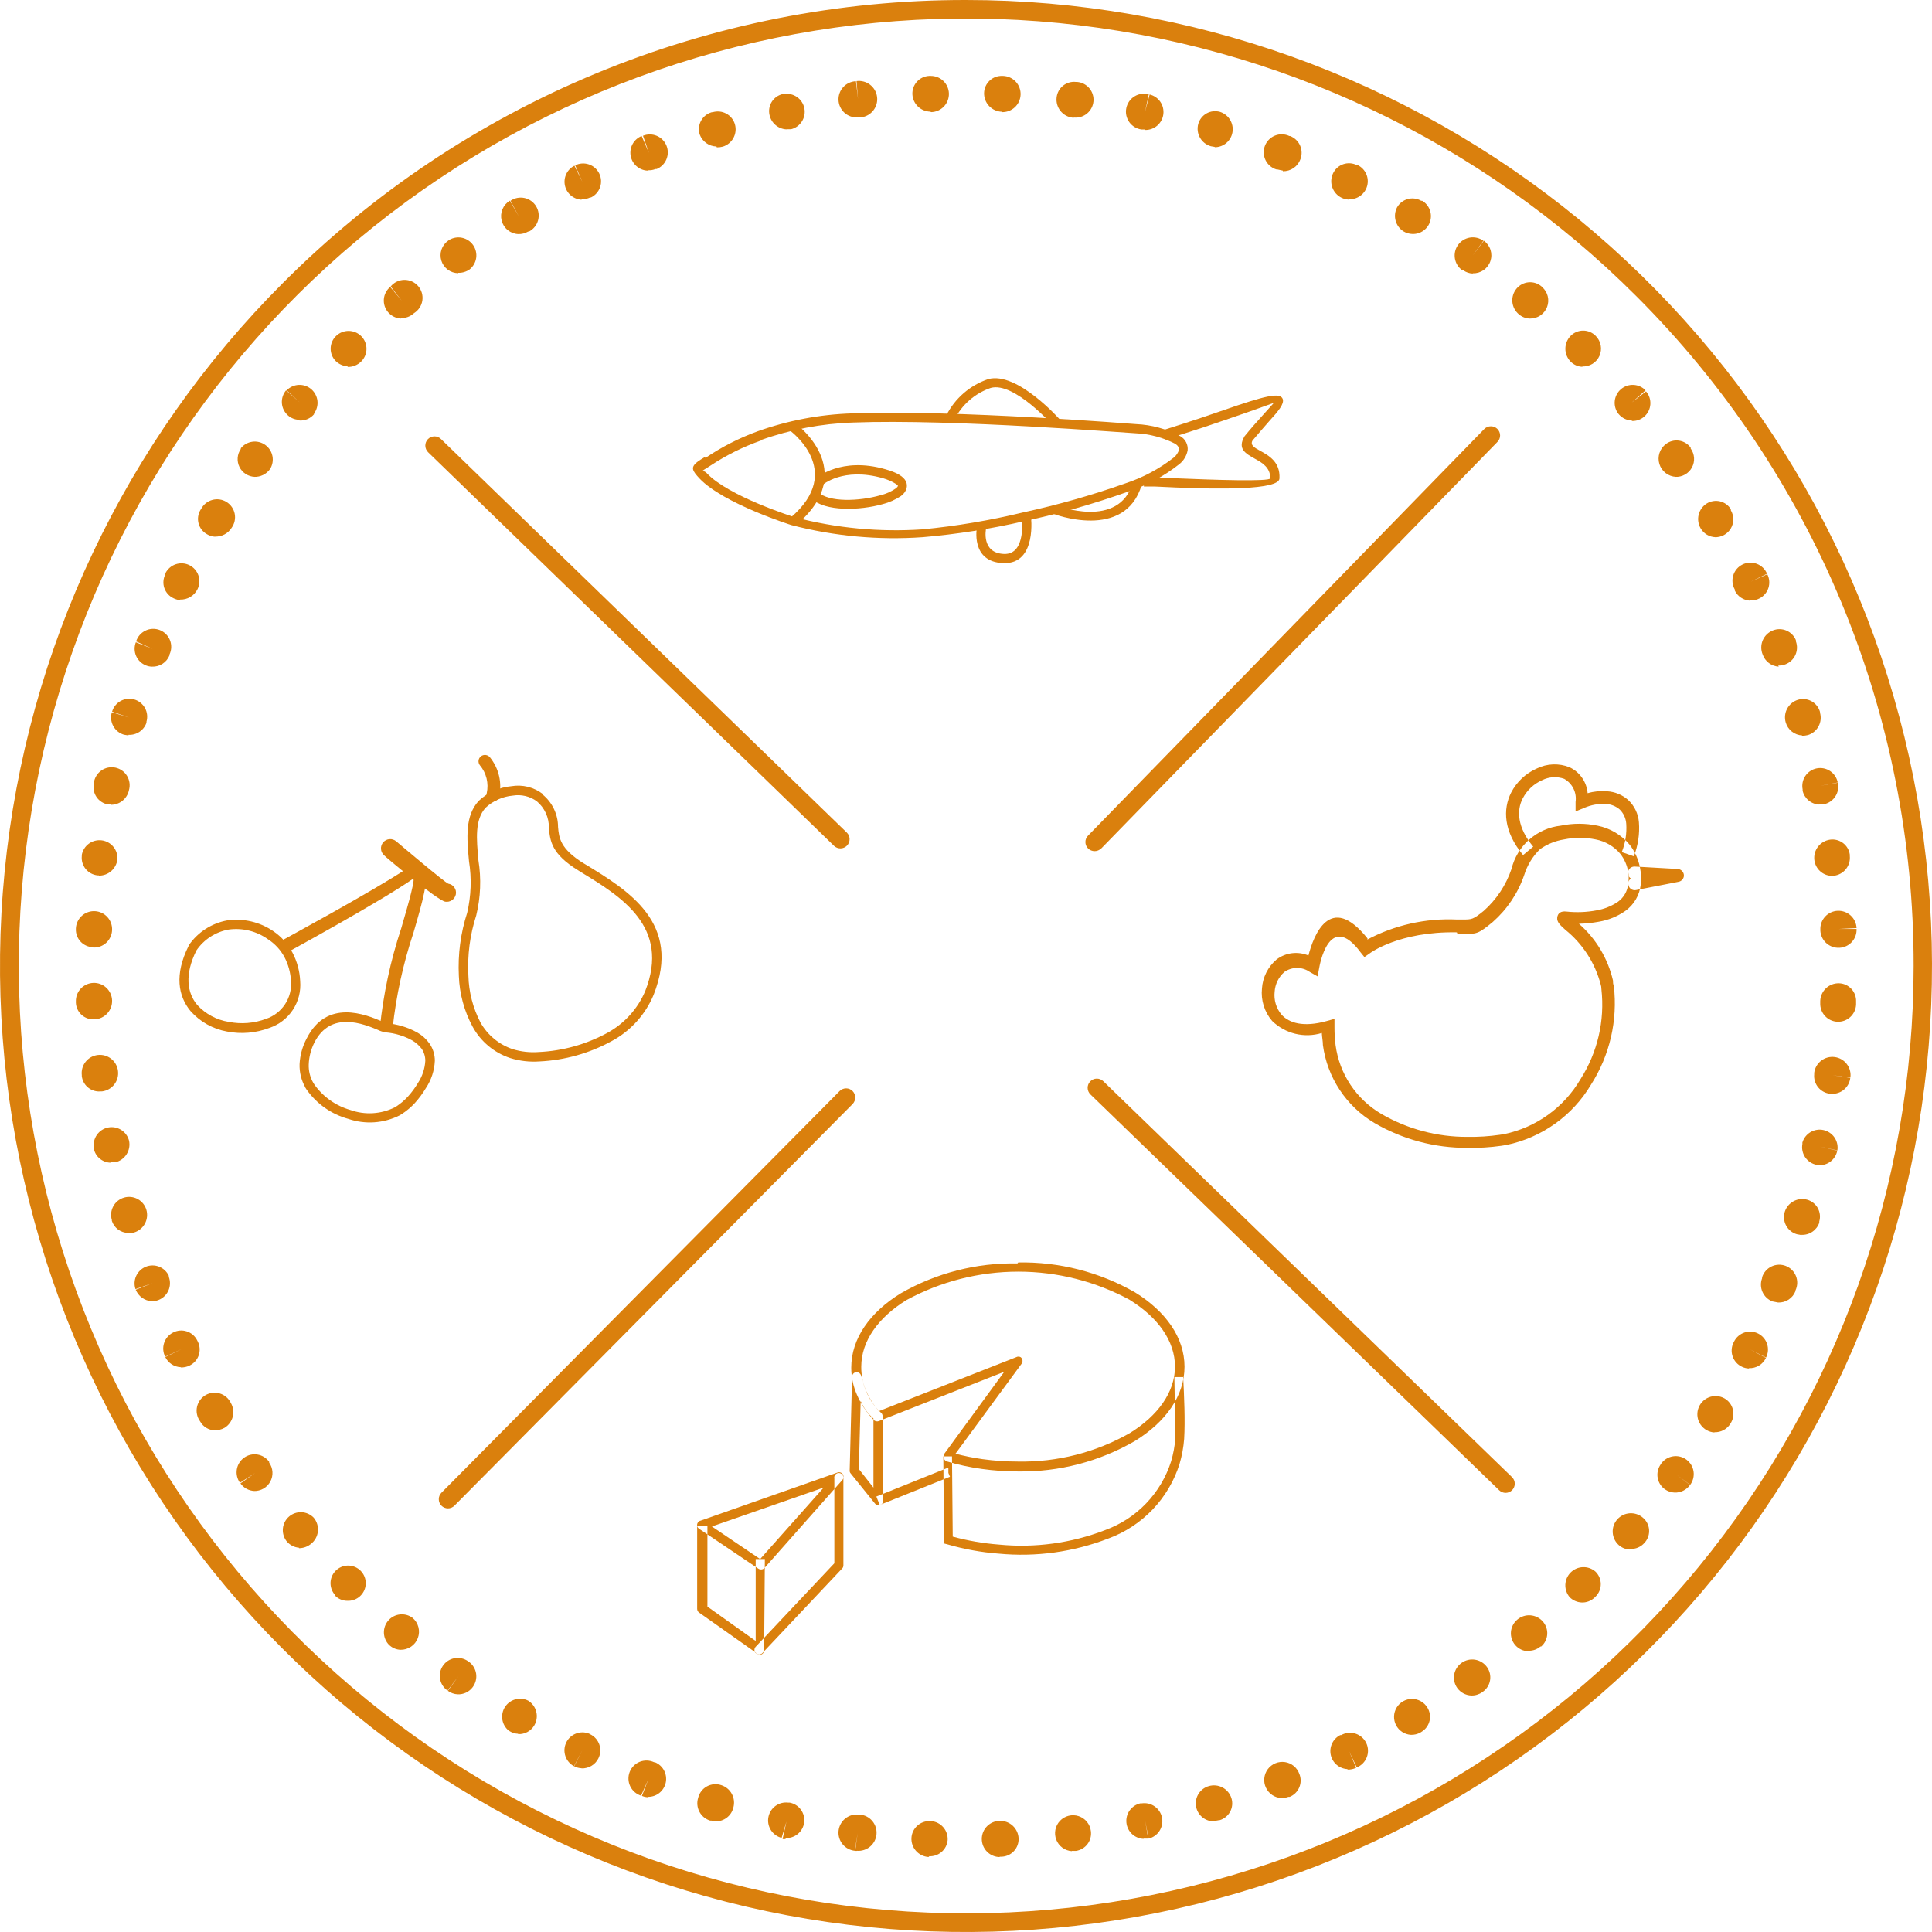
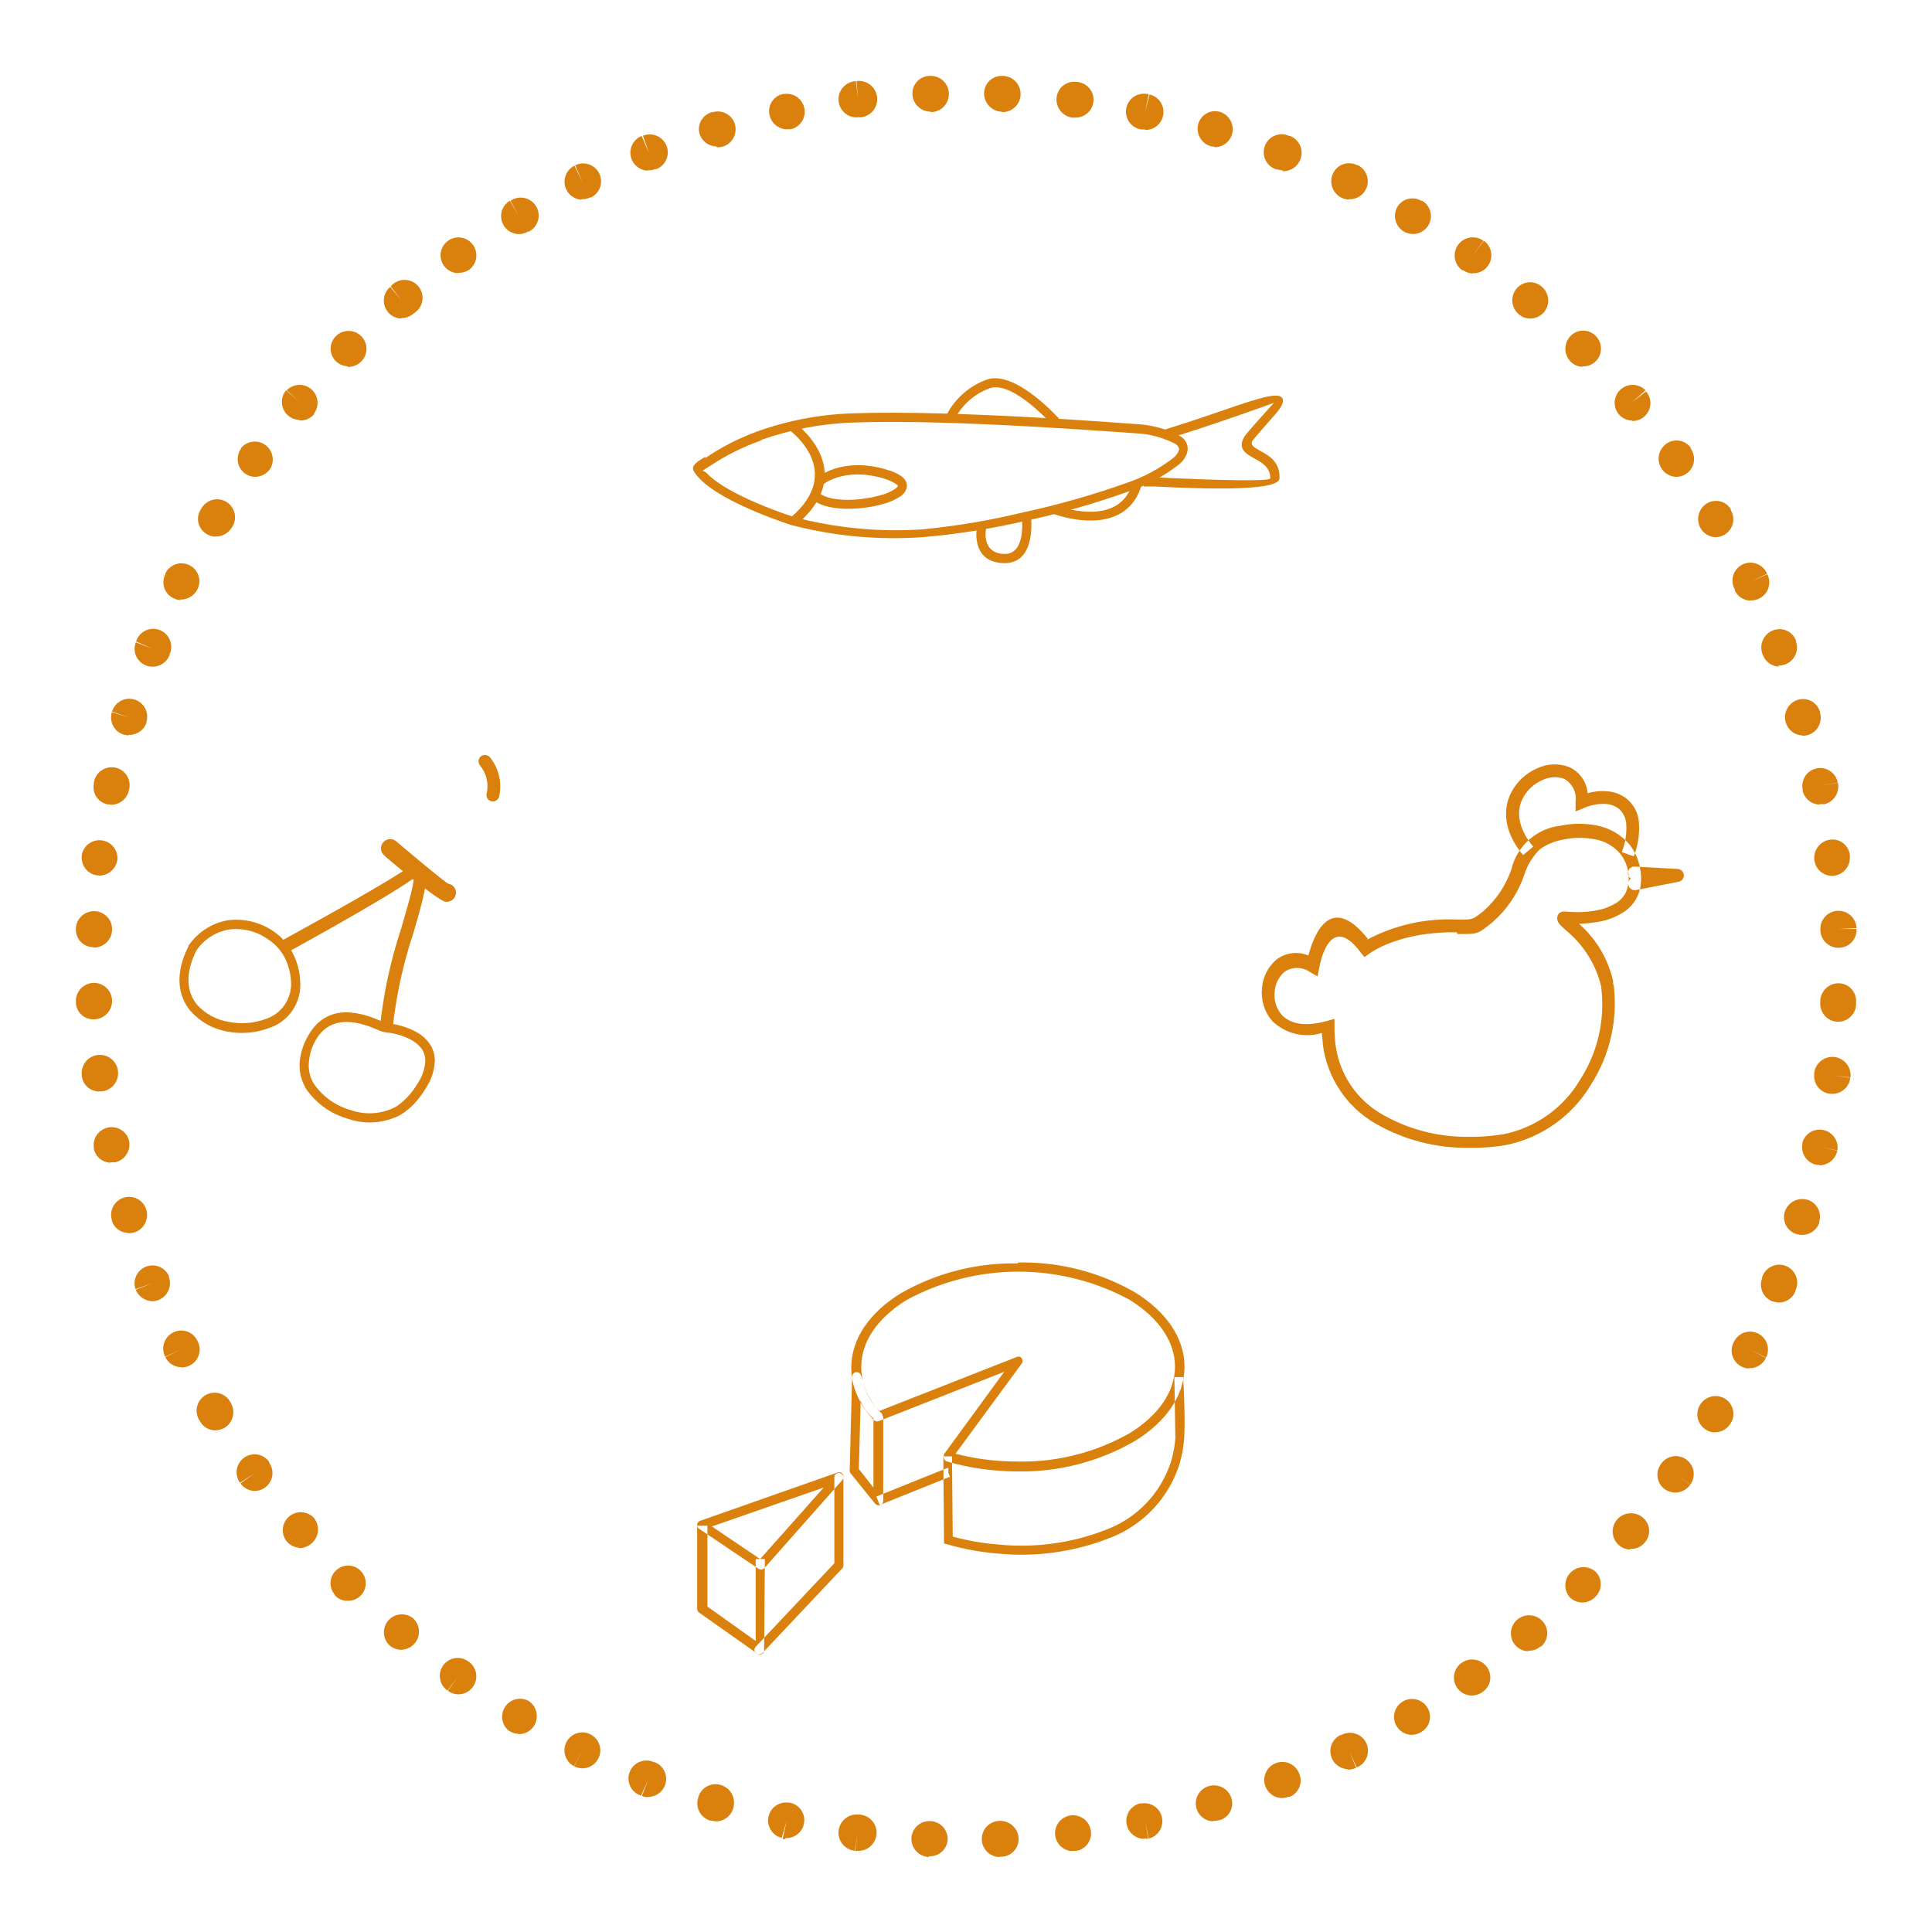
<svg xmlns="http://www.w3.org/2000/svg" width="196" height="196" viewBox="0 0 196 196" fill="none">
  <path fill-rule="evenodd" clip-rule="evenodd" d="M71.571 46.454C73.213 45.344 74.984 44.439 76.846 43.761C79.935 42.656 83.177 42.04 86.455 41.937C96.762 41.545 115.197 43.026 115.258 43.026C116.825 43.092 118.356 43.51 119.738 44.251C119.99 44.392 120.195 44.604 120.327 44.861C120.46 45.118 120.515 45.408 120.485 45.695C120.38 46.24 120.085 46.73 119.653 47.078C118.09 48.315 116.32 49.264 114.426 49.881C110.994 51.105 107.485 52.103 103.923 52.868C100.526 53.654 97.078 54.197 93.604 54.496C89.132 54.811 84.638 54.397 80.298 53.272C80.298 53.272 73.37 51.093 70.959 48.535C70.224 47.751 70.102 47.445 70.616 46.968C70.767 46.833 70.931 46.715 71.105 46.613L71.522 46.356L71.571 46.454ZM77.201 44.691C75.403 45.324 73.689 46.175 72.097 47.225L71.656 47.507C71.533 47.577 71.415 47.655 71.301 47.739C71.228 47.813 71.448 47.739 71.693 47.996C73.909 50.359 80.519 52.44 80.629 52.476C84.859 53.584 89.241 53.997 93.604 53.7C97.031 53.368 100.43 52.795 103.776 51.987C107.299 51.224 110.77 50.238 114.169 49.037C115.939 48.456 117.595 47.574 119.065 46.429C119.331 46.221 119.524 45.934 119.616 45.609C119.616 45.426 119.53 45.23 119.249 45.034C117.996 44.386 116.618 44.018 115.209 43.957C114.768 43.957 96.652 42.476 86.529 42.867C83.347 42.972 80.2 43.571 77.201 44.642V44.691Z" fill="#DA800D" />
  <path fill-rule="evenodd" clip-rule="evenodd" d="M80.581 42.855C80.581 42.855 87.374 47.654 80.801 53.235L80.189 52.525C85.856 47.727 80.054 43.614 80.042 43.602L80.581 42.855Z" fill="#DA800D" />
  <path fill-rule="evenodd" clip-rule="evenodd" d="M96.005 42.133C96.888 40.402 98.412 39.084 100.252 38.461C103.202 37.641 107.597 42.635 107.597 42.647L106.899 43.259C106.899 43.259 102.896 38.693 100.51 39.354C98.915 39.899 97.597 41.045 96.837 42.549L96.005 42.133Z" fill="#DA800D" />
  <path fill-rule="evenodd" clip-rule="evenodd" d="M82.857 48.486C82.857 48.486 85.305 46.307 89.822 47.605C91.046 47.947 91.67 48.364 91.903 48.829C92.135 49.294 91.976 49.894 91.401 50.322C90.835 50.696 90.21 50.973 89.553 51.142C87.215 51.803 83.689 51.901 82.343 50.591L82.992 49.918C84.093 50.983 87.19 50.849 89.296 50.249C89.846 50.119 90.368 49.891 90.838 49.575C91.022 49.441 91.119 49.331 91.083 49.257C91.046 49.184 90.495 48.78 89.565 48.511C85.513 47.36 83.444 49.196 83.444 49.196L82.857 48.486Z" fill="#DA800D" />
  <path fill-rule="evenodd" clip-rule="evenodd" d="M100.031 53.651C100.031 53.651 99.517 56.1 101.843 56.197C104.169 56.295 103.655 52.452 103.655 52.44L104.585 52.329C104.585 52.329 105.246 57.226 101.819 57.128C98.391 57.03 99.113 53.456 99.113 53.456L100.031 53.651Z" fill="#DA800D" />
  <path fill-rule="evenodd" clip-rule="evenodd" d="M107.142 51.265C107.142 51.265 113.568 53.798 114.939 48.902L115.833 49.159C114.144 54.949 106.824 52.121 106.812 52.109L107.142 51.265Z" fill="#DA800D" />
  <path fill-rule="evenodd" clip-rule="evenodd" d="M118.063 43.614C118.063 43.614 121.331 42.598 124.11 41.619C128.272 40.174 129.875 39.758 130.132 40.48C130.304 40.982 129.691 41.704 128.712 42.782C128.235 43.32 127.647 44.006 127.06 44.703C126.815 45.156 127.256 45.413 127.794 45.707C128.749 46.233 129.875 46.858 129.802 48.523C129.802 49.747 123.387 49.624 119.262 49.453L117.132 49.355H116.043V48.425H117.169L119.299 48.523C123.057 48.682 128.859 48.877 128.871 48.523C128.871 47.433 128.063 46.956 127.353 46.564C126.337 46.001 125.505 45.536 126.264 44.251C126.913 43.455 127.488 42.806 127.99 42.255C128.737 41.411 129.214 40.909 129.214 40.884C129.214 40.86 127.904 41.374 124.318 42.598C121.515 43.577 118.197 44.593 118.197 44.593L118.063 43.614Z" fill="#DA800D" />
-   <path fill-rule="evenodd" clip-rule="evenodd" d="M55.034 80.594C55.527 80.992 55.924 81.496 56.197 82.068C56.47 82.639 56.613 83.265 56.613 83.898C56.711 84.988 56.809 86.09 59.184 87.571L59.392 87.693C63.774 90.362 69.185 93.654 66.308 100.926C65.473 102.93 63.973 104.585 62.061 105.614C59.802 106.855 57.29 107.562 54.716 107.682C53.72 107.752 52.72 107.636 51.766 107.34C50.134 106.804 48.768 105.666 47.947 104.157C47.09 102.57 46.612 100.806 46.551 99.004C46.441 96.836 46.727 94.666 47.396 92.602C47.796 90.888 47.858 89.113 47.58 87.375C47.359 85 47.163 82.785 48.559 81.254C49.465 80.397 50.634 79.871 51.876 79.761C52.435 79.666 53.007 79.687 53.557 79.824C54.107 79.961 54.622 80.211 55.071 80.557L55.034 80.594ZM55.683 83.972C55.692 83.462 55.587 82.957 55.375 82.493C55.163 82.029 54.85 81.618 54.459 81.291C54.11 81.037 53.714 80.855 53.293 80.756C52.873 80.657 52.437 80.643 52.011 80.716C50.987 80.811 50.023 81.241 49.269 81.94C48.155 83.164 48.339 85.11 48.535 87.277C48.836 89.138 48.761 91.04 48.314 92.871C47.673 94.845 47.404 96.92 47.519 98.991C47.561 100.643 47.98 102.263 48.743 103.729C49.458 105.005 50.623 105.97 52.011 106.434C52.858 106.695 53.747 106.794 54.63 106.728C57.069 106.62 59.451 105.958 61.595 104.794C63.321 103.857 64.68 102.364 65.451 100.558C68.034 94.022 63.003 90.949 58.915 88.464L58.707 88.33C55.928 86.641 55.806 85.306 55.683 83.972Z" fill="#DA800D" />
  <path fill-rule="evenodd" clip-rule="evenodd" d="M50.627 80.851C50.574 81.015 50.458 81.152 50.304 81.232C50.151 81.312 49.972 81.329 49.807 81.279C49.643 81.228 49.506 81.115 49.426 80.963C49.346 80.812 49.329 80.635 49.379 80.471C49.488 79.976 49.482 79.462 49.361 78.97C49.24 78.477 49.007 78.019 48.681 77.631C48.576 77.496 48.529 77.325 48.55 77.156C48.57 76.986 48.657 76.832 48.791 76.725C48.928 76.62 49.101 76.573 49.272 76.593C49.444 76.614 49.601 76.701 49.709 76.836C50.157 77.391 50.473 78.041 50.633 78.737C50.792 79.433 50.79 80.156 50.627 80.851Z" fill="#DA800D" />
  <path fill-rule="evenodd" clip-rule="evenodd" d="M19.155 95.895C19.607 95.237 20.185 94.676 20.855 94.243C21.526 93.81 22.275 93.514 23.06 93.373C24.702 93.142 26.37 93.535 27.736 94.475C28.55 95.026 29.214 95.771 29.67 96.641C30.143 97.538 30.41 98.529 30.454 99.542C30.537 100.567 30.275 101.591 29.71 102.449C29.144 103.308 28.307 103.952 27.332 104.28C25.962 104.8 24.474 104.927 23.036 104.647C21.594 104.391 20.282 103.653 19.315 102.554C18.09 101.06 17.674 98.881 19.131 95.968V95.895H19.155ZM23.207 94.303C22.547 94.42 21.916 94.667 21.353 95.031C20.79 95.395 20.305 95.867 19.927 96.421C18.703 98.869 18.984 100.73 20.012 101.954C20.853 102.87 21.979 103.474 23.207 103.668C24.472 103.92 25.782 103.814 26.99 103.362C27.779 103.097 28.456 102.576 28.915 101.882C29.375 101.187 29.588 100.36 29.523 99.53C29.477 98.675 29.248 97.84 28.85 97.082C28.46 96.363 27.896 95.752 27.21 95.307C26.054 94.471 24.621 94.112 23.207 94.303Z" fill="#DA800D" />
  <path fill-rule="evenodd" clip-rule="evenodd" d="M30.967 110.302C30.565 109.585 30.366 108.773 30.392 107.952C30.439 107.05 30.681 106.168 31.102 105.369C33.146 101.293 37.112 102.921 38.74 103.618L39.181 103.802C40.294 103.887 41.376 104.212 42.351 104.757C42.835 105.035 43.253 105.415 43.575 105.871C43.931 106.385 44.119 106.996 44.114 107.621C44.069 108.599 43.761 109.547 43.22 110.363C42.896 110.909 42.519 111.421 42.094 111.893C41.699 112.323 41.25 112.702 40.76 113.019L40.539 113.154C39.739 113.555 38.867 113.794 37.974 113.855C37.081 113.916 36.184 113.798 35.337 113.509C33.623 113.038 32.127 111.986 31.102 110.534L30.955 110.302H30.967ZM31.322 107.976C31.295 108.627 31.452 109.271 31.775 109.837L31.898 110.033C32.793 111.286 34.088 112.196 35.57 112.615C36.295 112.87 37.064 112.977 37.831 112.931C38.598 112.885 39.348 112.686 40.038 112.346L40.221 112.236C40.642 111.956 41.029 111.628 41.372 111.257C41.756 110.835 42.096 110.376 42.388 109.886C42.838 109.212 43.1 108.43 43.147 107.621C43.15 107.185 43.022 106.759 42.779 106.397C42.518 106.057 42.194 105.77 41.825 105.552C40.995 105.092 40.077 104.813 39.132 104.732C38.851 104.689 38.578 104.602 38.324 104.475C36.941 103.9 33.538 102.48 31.885 105.785C31.543 106.467 31.351 107.214 31.322 107.976Z" fill="#DA800D" />
  <path fill-rule="evenodd" clip-rule="evenodd" d="M28.459 95.491C28.459 95.491 38.105 90.252 41.226 88.146C42.071 87.571 42.646 87.62 43.026 88.146C43.589 88.991 42.854 91.512 41.948 94.622C40.898 97.768 40.188 101.018 39.831 104.316H38.533C38.884 100.873 39.61 97.478 40.7 94.193C41.508 91.415 42.169 89.15 41.924 88.832C41.679 88.513 42.022 89.064 41.924 89.138C38.778 91.365 29.108 96.641 29.108 96.641L28.459 95.491Z" fill="#DA800D" />
  <path fill-rule="evenodd" clip-rule="evenodd" d="M38.975 86.775C38.882 86.695 38.805 86.597 38.75 86.487C38.694 86.377 38.661 86.257 38.652 86.134C38.643 86.012 38.658 85.888 38.697 85.771C38.735 85.654 38.796 85.546 38.877 85.453C38.957 85.36 39.055 85.283 39.165 85.228C39.275 85.173 39.395 85.139 39.517 85.13C39.64 85.121 39.764 85.136 39.88 85.175C39.997 85.214 40.106 85.275 40.199 85.355C40.199 85.355 45.193 89.591 45.487 89.652C45.608 89.671 45.724 89.714 45.829 89.779C45.933 89.844 46.023 89.929 46.094 90.03C46.165 90.13 46.215 90.244 46.241 90.364C46.267 90.484 46.269 90.608 46.246 90.729C46.198 90.969 46.059 91.181 45.858 91.32C45.657 91.46 45.41 91.515 45.169 91.476C44.349 91.329 38.987 86.849 38.975 86.775Z" fill="#DA800D" />
  <path fill-rule="evenodd" clip-rule="evenodd" d="M71.033 154.283L84.963 149.387C85.02 149.366 85.081 149.356 85.142 149.359C85.203 149.362 85.262 149.377 85.317 149.403C85.372 149.429 85.421 149.466 85.461 149.512C85.501 149.558 85.532 149.611 85.551 149.669C85.577 149.747 85.583 149.831 85.568 149.912C85.553 149.993 85.518 150.07 85.465 150.134L77.558 159.069C77.478 159.157 77.369 159.211 77.251 159.222C77.134 159.234 77.016 159.201 76.921 159.131L70.923 155.091C70.873 155.058 70.829 155.015 70.796 154.965C70.762 154.914 70.739 154.858 70.728 154.799C70.716 154.739 70.717 154.678 70.73 154.619C70.742 154.56 70.766 154.504 70.801 154.455C70.857 154.371 70.939 154.307 71.033 154.271V154.283ZM83.58 150.905L72.221 154.859L77.117 158.164L83.568 150.905H83.58ZM84.645 149.877V158.592L76.676 167.05C76.633 167.094 76.598 167.145 76.574 167.202C76.551 167.259 76.538 167.319 76.538 167.381C76.538 167.442 76.551 167.503 76.574 167.56C76.598 167.617 76.633 167.668 76.676 167.711C76.765 167.797 76.884 167.844 77.007 167.844C77.13 167.844 77.249 167.797 77.337 167.711L85.416 159.143C85.464 159.1 85.502 159.047 85.528 158.988C85.553 158.929 85.565 158.865 85.563 158.8V149.901C85.563 149.778 85.514 149.659 85.427 149.572C85.34 149.485 85.221 149.436 85.098 149.436C84.975 149.436 84.856 149.485 84.769 149.572C84.682 149.659 84.633 149.778 84.633 149.901L84.645 149.877ZM77.594 158.164H76.664V166.475L71.768 162.987V154.785H70.727V163.219C70.728 163.298 70.749 163.375 70.787 163.443C70.826 163.512 70.881 163.569 70.948 163.611L76.652 167.638C76.692 167.71 76.751 167.771 76.821 167.814C76.892 167.857 76.973 167.881 77.056 167.883C77.179 167.883 77.297 167.834 77.385 167.747C77.472 167.659 77.521 167.541 77.521 167.418L77.594 158.164ZM103.3 128.076C107.452 127.998 111.547 129.047 115.149 131.111C118.246 133.021 120.168 135.69 120.168 138.652C120.168 141.614 118.246 144.27 115.149 146.18C111.542 148.272 107.433 149.343 103.263 149.277C102.035 149.277 100.808 149.191 99.591 149.02C98.399 148.856 97.22 148.602 96.066 148.261C95.95 148.224 95.852 148.143 95.795 148.036C95.738 147.928 95.725 147.802 95.76 147.685C95.751 147.637 95.751 147.587 95.76 147.539L101.88 139.166L89.15 144.172C89.059 144.206 88.96 144.211 88.865 144.187C88.772 144.163 88.687 144.111 88.623 144.038C87.912 143.297 87.34 142.435 86.934 141.492C86.555 140.627 86.359 139.694 86.359 138.75C86.359 135.787 88.268 133.119 91.378 131.209C94.975 129.143 99.067 128.094 103.214 128.174L103.3 128.076ZM114.66 131.895C111.176 130 107.272 129.007 103.306 129.007C99.34 129.007 95.437 130 91.953 131.895C89.125 133.645 87.375 136.032 87.375 138.652C87.368 139.493 87.535 140.326 87.864 141.1C88.191 141.85 88.633 142.544 89.174 143.156L103.092 137.685C103.161 137.646 103.239 137.626 103.318 137.626C103.398 137.626 103.476 137.646 103.545 137.685C103.644 137.76 103.711 137.872 103.729 137.995C103.747 138.119 103.716 138.245 103.643 138.346L96.935 147.477C97.838 147.714 98.753 147.898 99.677 148.028C100.865 148.192 102.064 148.274 103.263 148.273C107.241 148.35 111.165 147.352 114.623 145.384C117.45 143.634 119.201 141.247 119.201 138.64C119.201 136.032 117.45 133.633 114.623 131.883L114.66 131.895ZM89.541 143.671C89.541 143.596 89.524 143.523 89.49 143.457C89.456 143.391 89.406 143.334 89.346 143.291C88.422 142.42 87.786 141.289 87.522 140.047L87.35 139.521C87.319 139.431 87.261 139.353 87.185 139.296C87.108 139.24 87.017 139.207 86.922 139.203C86.861 139.201 86.8 139.211 86.743 139.233C86.686 139.255 86.634 139.288 86.589 139.33C86.545 139.372 86.509 139.423 86.485 139.478C86.46 139.534 86.446 139.594 86.445 139.656L86.2 149.179C86.194 149.232 86.201 149.286 86.217 149.336C86.234 149.387 86.262 149.433 86.298 149.473L88.746 152.508C88.79 152.571 88.849 152.623 88.917 152.659C88.985 152.695 89.06 152.715 89.138 152.716C89.261 152.716 89.379 152.667 89.466 152.58C89.554 152.493 89.603 152.375 89.603 152.251V143.683L89.541 143.671ZM88.611 150.917V143.903C88.044 143.418 87.6 142.805 87.314 142.116L87.13 149.032L88.611 150.917ZM120.07 139.704H119.14L119.238 145.923C119.176 146.711 119.033 147.49 118.809 148.249C118.302 149.847 117.435 151.307 116.274 152.517C115.113 153.727 113.689 154.654 112.113 155.226C108.683 156.553 104.989 157.056 101.329 156.695C99.749 156.574 98.183 156.304 96.653 155.887L96.58 147.747H95.699L95.772 156.585L96.103 156.67C97.799 157.164 99.543 157.48 101.305 157.613C105.082 157.976 108.892 157.452 112.432 156.083C114.138 155.459 115.677 154.451 116.932 153.137C118.186 151.823 119.122 150.239 119.666 148.506C119.908 147.683 120.063 146.838 120.131 145.984C120.241 144.111 120.131 141.639 120.033 139.692L120.07 139.704ZM88.905 151.823L89.248 152.68L96.372 149.815L96.213 149.424V148.922H96.115L88.905 151.823Z" fill="#DA800D" />
  <path fill-rule="evenodd" clip-rule="evenodd" d="M138.712 95.319C141.507 93.839 144.648 93.138 147.807 93.287H148.346C149.337 93.287 149.435 93.287 150.525 92.406C151.815 91.258 152.785 89.794 153.34 88.158C153.62 87.001 154.249 85.959 155.143 85.172C156.037 84.386 157.151 83.894 158.334 83.764C159.566 83.507 160.837 83.507 162.068 83.764C163.354 84.02 164.513 84.712 165.348 85.722C165.866 86.403 166.219 87.195 166.377 88.036C166.496 88.599 166.521 89.178 166.45 89.75C166.391 90.28 166.221 90.791 165.951 91.251C165.681 91.711 165.317 92.108 164.883 92.418C164.081 92.975 163.166 93.347 162.202 93.508C161.536 93.632 160.861 93.701 160.183 93.716C161.909 95.224 163.116 97.236 163.635 99.469C163.635 99.653 163.635 99.824 163.72 100.007C164.128 103.516 163.311 107.058 161.407 110.033C160.481 111.591 159.241 112.94 157.766 113.994C156.291 115.047 154.613 115.783 152.838 116.153L152.312 116.239C151.177 116.401 150.031 116.471 148.884 116.447C145.565 116.469 142.301 115.598 139.435 113.925C138.023 113.087 136.819 111.941 135.914 110.571C135.009 109.202 134.425 107.645 134.208 106.018C134.208 105.638 134.122 105.259 134.098 104.794C133.225 105.062 132.295 105.09 131.408 104.874C130.52 104.659 129.707 104.208 129.054 103.57C128.668 103.119 128.378 102.595 128.202 102.029C128.025 101.463 127.965 100.867 128.026 100.277C128.063 99.713 128.213 99.162 128.468 98.657C128.722 98.153 129.076 97.704 129.507 97.339C129.962 96.993 130.501 96.773 131.069 96.702C131.636 96.631 132.212 96.712 132.739 96.935C133.253 94.952 134.918 90.435 138.737 95.209L138.712 95.319ZM147.795 94.585C141.907 94.475 138.957 96.715 138.945 96.727L138.419 97.094L138.051 96.641C134.82 92.259 133.841 98.135 133.841 98.147L133.669 99.053L132.873 98.6C132.496 98.338 132.048 98.197 131.588 98.197C131.129 98.197 130.68 98.338 130.303 98.6C130.012 98.854 129.775 99.163 129.604 99.51C129.434 99.857 129.335 100.234 129.311 100.619C129.266 101.032 129.304 101.45 129.424 101.847C129.544 102.245 129.743 102.614 130.009 102.933C130.78 103.79 132.237 104.231 134.55 103.594L135.383 103.361V104.231C135.381 104.832 135.418 105.433 135.493 106.03C135.684 107.466 136.201 108.84 137.002 110.047C137.804 111.254 138.87 112.262 140.12 112.995C142.787 114.549 145.823 115.356 148.909 115.333C149.99 115.349 151.071 115.28 152.141 115.125L152.606 115.051C154.21 114.716 155.726 114.048 157.056 113.09C158.386 112.133 159.501 110.908 160.33 109.494C162.069 106.777 162.821 103.544 162.46 100.338C162.46 100.167 162.435 100.007 162.386 99.861C161.81 97.675 160.549 95.732 158.787 94.316C158.261 93.838 157.93 93.532 157.979 93.091C158.028 92.651 158.334 92.406 158.922 92.479C159.938 92.588 160.965 92.547 161.97 92.357C162.745 92.224 163.484 91.927 164.137 91.488C164.424 91.281 164.665 91.016 164.844 90.71C165.023 90.404 165.137 90.065 165.177 89.713C165.248 89.283 165.248 88.845 165.177 88.415C165.061 87.776 164.797 87.172 164.406 86.653C163.762 85.874 162.865 85.346 161.872 85.159C160.818 84.945 159.731 84.945 158.677 85.159C157.796 85.298 156.958 85.637 156.229 86.151C155.483 86.881 154.932 87.785 154.625 88.783C153.994 90.615 152.898 92.252 151.443 93.532C149.962 94.756 149.815 94.756 148.383 94.756H147.868L147.795 94.585ZM154.54 86.726L155.543 85.894C153.928 83.948 153.842 82.222 154.479 80.998C154.905 80.175 155.601 79.522 156.449 79.149C156.794 78.976 157.17 78.874 157.555 78.851C157.941 78.828 158.326 78.884 158.689 79.014C159.095 79.242 159.422 79.588 159.627 80.005C159.833 80.422 159.907 80.892 159.84 81.353V82.32L160.734 81.952C161.428 81.653 162.182 81.519 162.937 81.561C163.447 81.594 163.932 81.791 164.32 82.124C164.709 82.509 164.944 83.022 164.981 83.568C165.048 84.549 164.893 85.532 164.528 86.445L165.752 86.873C166.181 85.771 166.357 84.588 166.266 83.409C166.196 82.555 165.812 81.757 165.189 81.169C164.593 80.636 163.833 80.321 163.035 80.275C162.371 80.216 161.703 80.283 161.064 80.471C161.017 79.905 160.82 79.361 160.493 78.896C160.166 78.432 159.721 78.062 159.203 77.827C158.675 77.62 158.11 77.525 157.543 77.548C156.976 77.571 156.42 77.712 155.911 77.962C154.786 78.454 153.866 79.319 153.303 80.41C152.459 82.087 152.508 84.339 154.527 86.763L154.54 86.726ZM165.471 89.113C165.364 89.183 165.28 89.283 165.232 89.401C165.184 89.519 165.173 89.65 165.201 89.774C165.216 89.859 165.248 89.94 165.294 90.012C165.34 90.085 165.4 90.147 165.471 90.196C165.541 90.245 165.621 90.279 165.705 90.297C165.789 90.315 165.876 90.316 165.96 90.3L170.294 89.456C170.436 89.427 170.566 89.354 170.663 89.246C170.76 89.137 170.819 89.001 170.832 88.856C170.839 88.681 170.778 88.511 170.661 88.381C170.545 88.251 170.382 88.171 170.208 88.158L165.875 87.913C165.726 87.899 165.576 87.936 165.451 88.018C165.325 88.1 165.231 88.222 165.184 88.364C165.137 88.507 165.14 88.661 165.192 88.801C165.244 88.942 165.342 89.06 165.471 89.138V89.113Z" fill="#DA800D" />
-   <path fill-rule="evenodd" clip-rule="evenodd" d="M97.998 7.29042e-05C120.671 -0 142.642 7.861 160.169 22.244C177.696 36.627 189.693 56.642 194.117 78.879C198.54 101.116 195.117 124.199 184.429 144.195C173.742 164.191 156.452 179.862 135.505 188.539C114.558 197.216 91.251 198.362 69.554 191.781C47.857 185.2 29.114 171.299 16.517 152.447C3.92 133.596 -1.75 110.96 0.472 88.396C2.694 65.832 12.671 44.737 28.703 28.705C37.793 19.592 48.594 12.364 60.486 7.438C72.378 2.512 85.126 -0.016 97.998 7.29042e-05ZM165.983 30.027C150.259 14.304 129.57 4.52 107.441 2.34C85.312 0.161 63.112 5.723 44.623 18.077C26.134 30.43 12.501 48.813 6.046 70.091C-0.409 91.37 0.714 114.229 9.223 134.773C17.732 155.316 33.101 172.274 52.711 182.757C72.321 193.24 94.96 196.599 116.769 192.262C138.578 187.925 158.209 176.16 172.316 158.972C186.424 141.784 194.135 120.236 194.137 98C194.155 85.374 191.677 72.868 186.845 61.203C182.013 49.538 174.923 38.943 165.983 30.027Z" fill="#DA800D" />
-   <path fill-rule="evenodd" clip-rule="evenodd" d="M43.418 45.867C43.245 45.69 43.148 45.453 43.148 45.206C43.148 44.958 43.245 44.721 43.418 44.544C43.505 44.457 43.608 44.388 43.721 44.34C43.834 44.293 43.956 44.269 44.079 44.269C44.202 44.269 44.324 44.293 44.437 44.34C44.551 44.388 44.654 44.457 44.74 44.544L85.906 84.462C86.085 84.634 86.187 84.87 86.192 85.118C86.197 85.366 86.103 85.605 85.93 85.784C85.758 85.962 85.522 86.065 85.275 86.07C85.027 86.074 84.787 85.98 84.608 85.808L43.418 45.867ZM110.62 111.024C110.443 110.851 110.343 110.614 110.34 110.366C110.338 110.118 110.434 109.879 110.608 109.702C110.782 109.525 111.018 109.425 111.266 109.422C111.514 109.42 111.753 109.516 111.93 109.69L153.39 149.852C153.567 150.024 153.668 150.26 153.671 150.506C153.675 150.753 153.58 150.991 153.408 151.168C153.236 151.345 153.001 151.446 152.754 151.45C152.507 151.453 152.269 151.358 152.092 151.186L110.62 111.024ZM111.71 86.078C111.533 86.251 111.296 86.348 111.049 86.348C110.801 86.348 110.564 86.251 110.388 86.078C110.301 85.992 110.232 85.89 110.184 85.778C110.137 85.665 110.113 85.545 110.113 85.423C110.113 85.301 110.137 85.18 110.184 85.068C110.232 84.955 110.301 84.853 110.388 84.768L150.586 43.516C150.763 43.343 151 43.246 151.247 43.246C151.495 43.246 151.732 43.343 151.908 43.516C151.996 43.603 152.065 43.706 152.112 43.819C152.16 43.933 152.184 44.054 152.184 44.177C152.184 44.3 152.16 44.422 152.112 44.535C152.065 44.649 151.996 44.752 151.908 44.838L111.697 86.102L111.71 86.078ZM46.099 152.753C46.012 152.839 45.909 152.907 45.796 152.954C45.683 153 45.562 153.023 45.44 153.023C45.317 153.022 45.197 152.998 45.084 152.95C44.971 152.903 44.869 152.834 44.783 152.747C44.697 152.66 44.629 152.557 44.583 152.444C44.536 152.331 44.513 152.21 44.514 152.088C44.514 151.966 44.539 151.845 44.586 151.732C44.633 151.62 44.702 151.517 44.789 151.431L85.184 110.682C85.358 110.509 85.593 110.412 85.839 110.412C86.084 110.412 86.319 110.509 86.493 110.682C86.667 110.858 86.764 111.095 86.764 111.343C86.764 111.59 86.667 111.827 86.493 112.004L46.099 152.753Z" fill="#DA800D" />
  <path fill-rule="evenodd" clip-rule="evenodd" d="M101.622 11.335C101.135 11.316 100.674 11.106 100.34 10.752C100.006 10.397 99.824 9.925 99.834 9.438C99.839 9.201 99.891 8.968 99.987 8.752C100.083 8.536 100.221 8.342 100.393 8.18C100.565 8.018 100.768 7.892 100.989 7.81C101.211 7.727 101.447 7.69 101.683 7.7H101.781C102.022 7.71 102.259 7.768 102.477 7.87C102.696 7.972 102.893 8.116 103.056 8.294C103.219 8.471 103.345 8.68 103.428 8.907C103.511 9.133 103.548 9.374 103.537 9.615C103.527 9.856 103.469 10.093 103.367 10.312C103.265 10.531 103.121 10.727 102.943 10.89C102.765 11.053 102.557 11.18 102.33 11.262C102.104 11.345 101.863 11.382 101.622 11.372V11.335ZM108.966 11.935H108.795C108.315 11.873 107.878 11.626 107.578 11.246C107.278 10.867 107.139 10.384 107.191 9.903C107.214 9.668 107.283 9.44 107.395 9.233C107.507 9.025 107.659 8.842 107.843 8.694C108.026 8.546 108.237 8.436 108.464 8.37C108.69 8.304 108.928 8.284 109.162 8.312H109.284C109.763 8.354 110.206 8.584 110.514 8.953C110.823 9.321 110.973 9.797 110.931 10.276C110.889 10.755 110.658 11.198 110.289 11.506C109.921 11.815 109.445 11.965 108.966 11.923V11.935ZM94.35 11.323C93.889 11.308 93.451 11.122 93.12 10.8C92.789 10.479 92.591 10.045 92.563 9.585C92.55 9.35 92.583 9.115 92.661 8.893C92.739 8.671 92.86 8.467 93.017 8.291C93.174 8.116 93.364 7.974 93.576 7.872C93.788 7.771 94.018 7.712 94.253 7.7H94.375C94.862 7.685 95.335 7.864 95.689 8.198C96.044 8.532 96.252 8.994 96.266 9.481C96.281 9.968 96.101 10.44 95.767 10.795C95.433 11.15 94.972 11.357 94.485 11.372L94.35 11.323ZM116.176 13.134H115.894H115.796C115.549 13.1 115.311 13.015 115.098 12.884C114.885 12.754 114.701 12.581 114.557 12.377C114.414 12.172 114.314 11.941 114.263 11.696C114.213 11.451 114.213 11.199 114.265 10.954C114.316 10.71 114.417 10.478 114.561 10.274C114.706 10.07 114.89 9.898 115.104 9.769C115.318 9.639 115.556 9.555 115.803 9.521C116.051 9.487 116.303 9.505 116.543 9.572L116.164 11.347L116.629 9.585C117.067 9.688 117.452 9.95 117.708 10.319C117.965 10.689 118.076 11.141 118.02 11.588C117.964 12.034 117.744 12.444 117.404 12.739C117.063 13.034 116.626 13.192 116.176 13.183V13.134ZM86.969 11.91C86.482 11.928 86.008 11.752 85.651 11.42C85.294 11.088 85.084 10.629 85.066 10.142C85.048 9.655 85.224 9.18 85.556 8.824C85.888 8.467 86.348 8.256 86.835 8.238L87.043 10.037L86.896 8.226C87.383 8.161 87.876 8.292 88.266 8.591C88.656 8.889 88.912 9.33 88.977 9.817C89.042 10.304 88.911 10.797 88.612 11.187C88.314 11.578 87.873 11.833 87.385 11.898H86.969V11.91ZM123.276 14.909L122.847 14.836C122.377 14.704 121.979 14.393 121.738 13.968C121.497 13.544 121.434 13.042 121.562 12.571C121.625 12.346 121.733 12.135 121.878 11.951C122.023 11.767 122.204 11.614 122.409 11.5C122.613 11.386 122.839 11.314 123.072 11.288C123.304 11.262 123.54 11.282 123.765 11.347C124.224 11.492 124.608 11.809 124.836 12.232C125.065 12.654 125.12 13.149 124.989 13.612C124.878 14 124.641 14.341 124.316 14.58C123.99 14.82 123.594 14.944 123.19 14.934L123.276 14.909ZM79.784 13.122C79.379 13.102 78.993 12.95 78.683 12.689C78.374 12.428 78.158 12.073 78.07 11.678C78.016 11.448 78.009 11.209 78.048 10.976C78.087 10.743 78.173 10.521 78.299 10.321C78.426 10.122 78.591 9.949 78.785 9.814C78.979 9.68 79.198 9.585 79.429 9.536H79.539C80.003 9.465 80.477 9.576 80.862 9.845C81.246 10.115 81.512 10.523 81.603 10.983C81.695 11.444 81.605 11.922 81.353 12.318C81.101 12.714 80.705 12.998 80.249 13.11H79.808L79.784 13.122ZM130.143 17.309L129.58 17.186H129.482C129.243 17.111 129.023 16.988 128.834 16.825C128.645 16.661 128.491 16.461 128.383 16.235C128.275 16.01 128.214 15.765 128.205 15.515C128.195 15.265 128.237 15.016 128.328 14.783C128.419 14.55 128.556 14.339 128.732 14.161C128.908 13.984 129.119 13.844 129.351 13.752C129.583 13.659 129.832 13.615 130.082 13.623C130.332 13.63 130.578 13.689 130.804 13.796H130.877C131.328 13.968 131.692 14.312 131.889 14.753C132.086 15.194 132.101 15.694 131.93 16.146C131.799 16.512 131.555 16.827 131.234 17.047C130.913 17.267 130.531 17.38 130.143 17.37V17.309ZM72.684 14.86C72.311 14.851 71.948 14.729 71.645 14.511C71.341 14.292 71.111 13.988 70.983 13.636C70.912 13.408 70.887 13.168 70.91 12.93C70.934 12.692 71.005 12.461 71.119 12.252C71.233 12.041 71.388 11.857 71.575 11.707C71.762 11.559 71.977 11.448 72.207 11.384H72.293C72.522 11.315 72.762 11.291 73 11.315C73.239 11.339 73.469 11.41 73.68 11.524C73.891 11.638 74.077 11.792 74.227 11.978C74.378 12.164 74.49 12.378 74.557 12.608C74.691 13.071 74.637 13.567 74.408 13.991C74.18 14.414 73.793 14.731 73.333 14.873C73.134 14.927 72.927 14.951 72.721 14.946L72.684 14.86ZM136.826 20.246C136.576 20.233 136.33 20.171 136.104 20.063C135.666 19.851 135.329 19.476 135.164 19.018C134.999 18.561 135.02 18.057 135.223 17.615C135.322 17.393 135.466 17.194 135.644 17.03C135.823 16.866 136.033 16.74 136.263 16.66C136.492 16.58 136.735 16.547 136.977 16.564C137.219 16.581 137.455 16.647 137.671 16.758H137.756C138.128 16.945 138.424 17.253 138.596 17.631C138.768 18.009 138.806 18.435 138.703 18.838C138.601 19.241 138.363 19.596 138.031 19.846C137.698 20.095 137.291 20.224 136.875 20.21L136.826 20.246ZM65.67 17.309C65.256 17.285 64.863 17.12 64.555 16.843C64.247 16.566 64.042 16.192 63.975 15.783C63.908 15.373 63.983 14.954 64.186 14.592C64.39 14.231 64.71 13.95 65.095 13.796L65.829 15.497L65.23 13.771C65.678 13.588 66.18 13.59 66.627 13.777C67.073 13.964 67.427 14.321 67.611 14.769C67.794 15.217 67.792 15.719 67.605 16.166C67.418 16.612 67.061 16.966 66.613 17.149H66.49C66.257 17.243 66.007 17.285 65.756 17.272L65.67 17.309ZM143.265 23.735C142.958 23.723 142.659 23.635 142.396 23.478C141.996 23.229 141.706 22.838 141.584 22.384C141.461 21.93 141.515 21.446 141.735 21.03C141.852 20.825 142.008 20.645 142.194 20.501C142.381 20.357 142.594 20.251 142.821 20.19C143.049 20.128 143.286 20.113 143.52 20.143C143.754 20.174 143.979 20.251 144.183 20.369H144.281C144.628 20.576 144.897 20.893 145.043 21.27C145.189 21.647 145.206 22.062 145.089 22.449C144.972 22.836 144.729 23.173 144.398 23.406C144.068 23.639 143.669 23.755 143.265 23.735ZM58.999 20.259C58.597 20.238 58.213 20.084 57.908 19.822C57.602 19.56 57.391 19.205 57.309 18.811C57.227 18.417 57.277 18.006 57.452 17.644C57.627 17.282 57.917 16.987 58.277 16.807L59.072 18.435L58.35 16.77C58.782 16.556 59.281 16.522 59.738 16.675C60.195 16.829 60.572 17.158 60.786 17.59C61.001 18.022 61.035 18.521 60.881 18.978C60.727 19.435 60.398 19.812 59.966 20.026H59.88C59.606 20.158 59.303 20.221 58.999 20.21V20.259ZM149.41 27.75C149.062 27.736 148.726 27.621 148.443 27.419H148.345C147.947 27.135 147.679 26.705 147.598 26.223C147.518 25.741 147.632 25.247 147.916 24.849C148.2 24.451 148.631 24.183 149.113 24.102C149.595 24.022 150.089 24.136 150.487 24.421L149.422 25.889L150.536 24.421C150.854 24.649 151.09 24.973 151.21 25.346C151.329 25.719 151.326 26.12 151.199 26.491C151.073 26.862 150.831 27.182 150.509 27.404C150.186 27.626 149.801 27.739 149.41 27.726V27.75ZM52.573 23.747C52.181 23.729 51.805 23.584 51.502 23.336C51.198 23.087 50.983 22.747 50.888 22.366C50.794 21.985 50.824 21.584 50.975 21.222C51.127 20.86 51.391 20.557 51.728 20.357L52.646 21.972L51.789 20.369C51.994 20.227 52.227 20.129 52.471 20.08C52.716 20.031 52.968 20.034 53.212 20.086C53.455 20.139 53.686 20.241 53.889 20.386C54.091 20.531 54.262 20.717 54.391 20.93C54.519 21.144 54.602 21.382 54.635 21.63C54.667 21.877 54.649 22.128 54.581 22.368C54.513 22.608 54.396 22.831 54.238 23.024C54.08 23.217 53.884 23.376 53.662 23.49H53.576C53.273 23.669 52.925 23.758 52.573 23.747ZM155.187 32.316C154.776 32.302 154.382 32.147 154.073 31.875C153.703 31.561 153.472 31.115 153.428 30.631C153.385 30.148 153.533 29.667 153.841 29.292C153.99 29.108 154.175 28.956 154.383 28.844C154.592 28.732 154.821 28.663 155.057 28.64C155.292 28.617 155.53 28.641 155.757 28.711C155.983 28.781 156.193 28.896 156.375 29.047L156.448 29.121C156.728 29.367 156.927 29.692 157.016 30.054C157.105 30.416 157.082 30.797 156.949 31.145C156.815 31.493 156.578 31.791 156.27 32.001C155.962 32.21 155.597 32.32 155.224 32.316H155.187ZM46.489 27.713C46.105 27.71 45.733 27.585 45.425 27.357C45.117 27.128 44.889 26.808 44.775 26.442C44.66 26.076 44.665 25.683 44.788 25.319C44.912 24.956 45.147 24.641 45.461 24.421L45.559 24.347C45.955 24.107 46.428 24.027 46.881 24.123C47.335 24.22 47.734 24.485 47.999 24.865C48.264 25.245 48.374 25.712 48.308 26.171C48.241 26.629 48.002 27.045 47.64 27.334C47.303 27.57 46.9 27.69 46.489 27.677V27.713ZM160.561 37.212C160.1 37.204 159.66 37.015 159.337 36.686C158.995 36.338 158.804 35.87 158.804 35.382C158.804 34.895 158.995 34.426 159.337 34.078C159.502 33.908 159.7 33.773 159.919 33.68C160.138 33.588 160.373 33.54 160.61 33.54C160.847 33.54 161.082 33.588 161.301 33.68C161.52 33.773 161.718 33.908 161.883 34.078C162.144 34.337 162.321 34.669 162.389 35.03C162.457 35.391 162.414 35.764 162.266 36.1C162.117 36.436 161.869 36.718 161.556 36.911C161.243 37.103 160.879 37.195 160.512 37.175L160.561 37.212ZM40.675 32.316C40.423 32.303 40.178 32.239 39.952 32.127C39.727 32.016 39.527 31.859 39.365 31.667C39.211 31.485 39.094 31.274 39.022 31.047C38.95 30.819 38.923 30.58 38.943 30.342C38.964 30.104 39.031 29.873 39.141 29.661C39.251 29.45 39.402 29.262 39.585 29.109L40.748 30.492L39.634 29.06C39.802 28.855 40.012 28.69 40.251 28.575C40.489 28.46 40.749 28.398 41.014 28.394C41.278 28.39 41.54 28.443 41.782 28.55C42.024 28.657 42.239 28.816 42.414 29.014C42.589 29.213 42.718 29.448 42.793 29.701C42.867 29.955 42.886 30.222 42.848 30.483C42.809 30.745 42.714 30.995 42.569 31.216C42.425 31.438 42.233 31.625 42.009 31.765L41.923 31.838C41.581 32.126 41.146 32.279 40.699 32.267L40.675 32.316ZM165.531 42.659C165.283 42.65 165.04 42.59 164.817 42.483C164.594 42.375 164.395 42.223 164.233 42.035L164.16 41.949C163.886 41.577 163.764 41.114 163.818 40.655C163.872 40.196 164.099 39.775 164.452 39.476C164.804 39.178 165.258 39.025 165.719 39.047C166.181 39.07 166.617 39.267 166.939 39.599L165.555 40.823L166.988 39.709C167.144 39.889 167.263 40.098 167.338 40.324C167.413 40.55 167.443 40.789 167.426 41.026C167.409 41.264 167.346 41.496 167.239 41.709C167.132 41.922 166.984 42.112 166.804 42.268C166.466 42.563 166.029 42.72 165.58 42.708L165.531 42.659ZM35.301 37.163C34.843 37.148 34.408 36.965 34.077 36.649C33.908 36.483 33.774 36.285 33.682 36.066C33.591 35.847 33.544 35.613 33.544 35.376C33.544 35.139 33.591 34.904 33.682 34.686C33.774 34.467 33.908 34.269 34.077 34.103C34.246 33.934 34.446 33.8 34.666 33.709C34.887 33.618 35.123 33.571 35.362 33.571C35.601 33.571 35.837 33.618 36.058 33.709C36.278 33.8 36.479 33.934 36.647 34.103C36.816 34.272 36.95 34.472 37.041 34.693C37.133 34.913 37.18 35.15 37.18 35.388C37.18 35.627 37.133 35.863 37.041 36.084C36.95 36.304 36.816 36.505 36.647 36.673C36.462 36.858 36.239 37.003 35.995 37.098C35.751 37.193 35.489 37.236 35.227 37.224L35.301 37.163ZM170.023 48.376C169.643 48.358 169.277 48.223 168.976 47.989C168.675 47.755 168.454 47.434 168.342 47.069C168.231 46.704 168.235 46.314 168.354 45.952C168.473 45.59 168.701 45.274 169.007 45.046C169.195 44.903 169.41 44.799 169.639 44.74C169.867 44.681 170.105 44.668 170.339 44.703C170.573 44.737 170.797 44.817 171 44.939C171.202 45.061 171.378 45.223 171.517 45.413V45.499C171.718 45.776 171.837 46.103 171.86 46.445C171.883 46.786 171.809 47.127 171.646 47.428C171.484 47.729 171.239 47.977 170.941 48.145C170.643 48.313 170.304 48.393 169.962 48.376H170.023ZM30.331 42.586C29.925 42.575 29.536 42.424 29.229 42.157C28.865 41.844 28.638 41.4 28.599 40.921C28.56 40.442 28.712 39.967 29.021 39.599L30.417 40.823L29.082 39.599C29.404 39.267 29.84 39.07 30.302 39.047C30.764 39.025 31.217 39.178 31.57 39.476C31.922 39.775 32.149 40.196 32.203 40.655C32.257 41.114 32.135 41.577 31.861 41.949V42.023C31.682 42.235 31.456 42.403 31.201 42.513C30.947 42.624 30.67 42.674 30.392 42.659L30.331 42.586ZM174.026 54.496C173.722 54.486 173.425 54.398 173.164 54.242C172.903 54.086 172.686 53.866 172.533 53.603C172.286 53.185 172.212 52.688 172.327 52.218C172.441 51.747 172.734 51.339 173.145 51.081C173.343 50.958 173.564 50.874 173.794 50.837C174.025 50.799 174.261 50.807 174.488 50.86C174.716 50.914 174.93 51.011 175.12 51.148C175.309 51.285 175.47 51.457 175.593 51.656V51.767C175.758 52.047 175.845 52.368 175.844 52.694C175.842 53.02 175.753 53.34 175.585 53.619C175.417 53.899 175.177 54.128 174.889 54.282C174.602 54.437 174.278 54.511 173.953 54.496H174.026ZM25.839 48.376C25.516 48.364 25.202 48.265 24.931 48.089C24.659 47.914 24.44 47.669 24.296 47.38C24.152 47.09 24.088 46.768 24.112 46.445C24.136 46.123 24.246 45.813 24.431 45.548V45.475C24.723 45.113 25.143 44.877 25.604 44.814C26.064 44.751 26.532 44.867 26.91 45.138C27.288 45.408 27.549 45.813 27.639 46.269C27.729 46.725 27.641 47.199 27.393 47.592C27.212 47.845 26.97 48.049 26.69 48.186C26.41 48.322 26.101 48.388 25.79 48.376H25.839ZM177.515 60.935C177.195 60.913 176.887 60.807 176.62 60.629C176.354 60.451 176.139 60.206 175.997 59.919V59.809C175.873 59.592 175.795 59.353 175.767 59.105C175.74 58.858 175.763 58.607 175.837 58.369C175.91 58.13 176.031 57.91 176.192 57.72C176.354 57.53 176.553 57.376 176.777 57.266C177.001 57.156 177.244 57.094 177.493 57.082C177.742 57.07 177.991 57.109 178.224 57.197C178.457 57.285 178.67 57.42 178.849 57.593C179.028 57.767 179.17 57.975 179.265 58.205L177.637 59.001L179.29 58.254C179.4 58.466 179.467 58.698 179.487 58.936C179.507 59.174 179.48 59.414 179.407 59.641C179.334 59.869 179.217 60.08 179.063 60.262C178.908 60.444 178.719 60.593 178.506 60.702C178.229 60.853 177.916 60.925 177.6 60.91L177.515 60.935ZM21.824 54.447C21.529 54.435 21.242 54.347 20.991 54.19C20.785 54.075 20.605 53.919 20.459 53.733C20.314 53.546 20.208 53.333 20.146 53.105C20.085 52.877 20.069 52.639 20.101 52.405C20.133 52.171 20.211 51.946 20.33 51.742L20.404 51.632C20.52 51.41 20.68 51.214 20.875 51.056C21.07 50.899 21.295 50.783 21.537 50.717C21.778 50.65 22.031 50.634 22.279 50.669C22.527 50.705 22.765 50.791 22.978 50.922C23.192 51.054 23.375 51.228 23.518 51.434C23.662 51.639 23.761 51.873 23.81 52.118C23.859 52.364 23.857 52.617 23.803 52.862C23.75 53.107 23.647 53.338 23.501 53.541C23.323 53.824 23.076 54.055 22.781 54.212C22.487 54.368 22.157 54.445 21.824 54.435V54.447ZM180.452 67.631C180.091 67.61 179.743 67.483 179.453 67.265C179.163 67.047 178.945 66.748 178.824 66.406C178.729 66.178 178.68 65.934 178.68 65.686C178.68 65.439 178.729 65.195 178.825 64.967C178.921 64.739 179.061 64.532 179.237 64.359C179.414 64.186 179.623 64.05 179.853 63.958C180.293 63.78 180.785 63.783 181.223 63.966C181.661 64.15 182.009 64.499 182.191 64.938V65.06C182.357 65.511 182.339 66.01 182.14 66.448C181.94 66.886 181.576 67.228 181.126 67.398C180.894 67.48 180.649 67.522 180.403 67.52L180.452 67.631ZM18.323 60.886C18.081 60.871 17.843 60.809 17.625 60.702C17.404 60.603 17.205 60.459 17.041 60.28C16.877 60.101 16.752 59.891 16.672 59.661C16.593 59.432 16.562 59.188 16.581 58.946C16.599 58.704 16.667 58.469 16.78 58.254V58.156C16.887 57.942 17.034 57.752 17.214 57.595C17.393 57.438 17.602 57.318 17.829 57.242C18.055 57.166 18.294 57.135 18.532 57.151C18.77 57.167 19.003 57.23 19.216 57.336C19.43 57.442 19.621 57.589 19.778 57.769C19.935 57.949 20.055 58.158 20.131 58.384C20.207 58.61 20.238 58.849 20.222 59.087C20.206 59.326 20.143 59.558 20.037 59.772C19.876 60.099 19.624 60.373 19.311 60.559C18.998 60.746 18.638 60.838 18.274 60.825L18.323 60.886ZM182.827 74.608C182.448 74.59 182.084 74.454 181.785 74.219C181.487 73.985 181.269 73.662 181.162 73.298C181.024 72.831 181.075 72.328 181.304 71.897C181.533 71.467 181.922 71.144 182.386 70.997C182.615 70.926 182.855 70.901 183.093 70.924C183.331 70.948 183.561 71.019 183.771 71.133C183.981 71.247 184.166 71.402 184.315 71.589C184.464 71.776 184.574 71.991 184.639 72.221V72.307C184.772 72.769 184.719 73.266 184.49 73.689C184.261 74.113 183.875 74.43 183.415 74.571C183.218 74.62 183.017 74.644 182.815 74.644L182.827 74.608ZM15.397 67.631C15.196 67.625 14.997 67.584 14.81 67.508C14.588 67.422 14.385 67.292 14.213 67.127C14.041 66.962 13.903 66.765 13.808 66.546C13.713 66.328 13.661 66.093 13.656 65.855C13.652 65.617 13.694 65.38 13.781 65.158L15.471 65.819L13.806 65.072C13.881 64.834 14.004 64.613 14.167 64.424C14.331 64.235 14.532 64.082 14.757 63.974C14.982 63.865 15.227 63.805 15.477 63.795C15.727 63.786 15.976 63.828 16.209 63.918C16.442 64.009 16.654 64.147 16.831 64.323C17.009 64.499 17.148 64.71 17.241 64.942C17.333 65.174 17.377 65.423 17.369 65.673C17.362 65.922 17.303 66.168 17.197 66.394V66.48C17.057 66.832 16.811 67.133 16.493 67.339C16.175 67.545 15.8 67.647 15.422 67.631H15.397ZM184.565 81.622C184.17 81.606 183.791 81.46 183.486 81.208C183.181 80.956 182.967 80.612 182.876 80.226V80.079C182.83 79.846 182.831 79.605 182.878 79.371C182.925 79.138 183.018 78.916 183.151 78.718C183.284 78.52 183.455 78.35 183.653 78.219C183.852 78.087 184.074 77.995 184.308 77.95C184.542 77.904 184.783 77.904 185.016 77.952C185.25 77.999 185.472 78.091 185.67 78.225C185.868 78.358 186.037 78.528 186.169 78.727C186.301 78.925 186.392 79.148 186.438 79.382L184.651 79.725L186.45 79.406C186.553 79.878 186.465 80.372 186.206 80.78C185.947 81.188 185.538 81.477 185.067 81.585H184.59L184.565 81.622ZM13.023 74.608L12.57 74.534C12.339 74.466 12.125 74.352 11.939 74.201C11.753 74.049 11.598 73.862 11.485 73.65C11.371 73.439 11.3 73.207 11.276 72.968C11.252 72.729 11.276 72.487 11.346 72.258L13.084 72.784L11.37 72.196C11.505 71.734 11.818 71.344 12.24 71.112C12.663 70.88 13.16 70.825 13.622 70.96C14.085 71.095 14.475 71.408 14.707 71.83C14.939 72.252 14.993 72.75 14.859 73.212V73.323C14.729 73.697 14.481 74.019 14.152 74.24C13.823 74.461 13.431 74.569 13.035 74.547L13.023 74.608ZM185.789 88.856C185.355 88.835 184.942 88.66 184.626 88.361C184.309 88.063 184.11 87.661 184.063 87.228C184.011 86.747 184.148 86.265 184.445 85.884C184.742 85.502 185.176 85.251 185.655 85.184C185.886 85.151 186.122 85.164 186.348 85.223C186.575 85.282 186.787 85.384 186.974 85.525C187.161 85.666 187.317 85.843 187.436 86.045C187.554 86.247 187.631 86.47 187.662 86.702V86.836C187.71 87.316 187.568 87.796 187.266 88.171C186.963 88.547 186.525 88.788 186.046 88.844L185.789 88.856ZM11.235 81.61H10.954C10.72 81.569 10.497 81.481 10.297 81.352C10.098 81.223 9.926 81.056 9.793 80.86C9.659 80.663 9.566 80.442 9.52 80.209C9.473 79.977 9.474 79.737 9.522 79.504V79.406C9.556 79.159 9.642 78.921 9.772 78.708C9.902 78.495 10.075 78.311 10.279 78.167C10.484 78.023 10.716 77.923 10.96 77.873C11.205 77.823 11.458 77.823 11.702 77.874C11.947 77.926 12.178 78.027 12.382 78.171C12.586 78.315 12.758 78.5 12.887 78.714C13.017 78.927 13.101 79.165 13.135 79.413C13.169 79.66 13.151 79.912 13.084 80.153C12.997 80.582 12.762 80.968 12.42 81.241C12.077 81.514 11.649 81.658 11.211 81.646L11.235 81.61ZM186.414 96.152C185.96 96.128 185.532 95.937 185.211 95.616C184.89 95.295 184.699 94.867 184.675 94.413V94.316C184.654 93.829 184.828 93.353 185.157 92.994C185.486 92.635 185.945 92.421 186.432 92.4C186.919 92.379 187.394 92.552 187.754 92.881C188.113 93.211 188.327 93.669 188.348 94.156L186.524 94.242H188.348C188.371 94.724 188.203 95.195 187.879 95.553C187.556 95.911 187.104 96.126 186.622 96.152H186.414ZM10.036 88.807H9.901C9.667 88.784 9.44 88.715 9.233 88.604C9.025 88.493 8.842 88.343 8.693 88.161C8.544 87.979 8.432 87.769 8.365 87.544C8.297 87.319 8.274 87.083 8.298 86.849V86.726C8.384 86.267 8.642 85.859 9.02 85.585C9.398 85.312 9.867 85.193 10.329 85.254C10.792 85.315 11.214 85.552 11.507 85.914C11.801 86.277 11.945 86.738 11.909 87.204C11.848 87.661 11.621 88.08 11.271 88.381C10.921 88.681 10.473 88.842 10.011 88.832L10.036 88.807ZM9.436 96.091C9.2 96.086 8.967 96.034 8.751 95.938C8.535 95.842 8.34 95.704 8.178 95.532C8.016 95.36 7.89 95.157 7.808 94.935C7.725 94.714 7.688 94.478 7.698 94.242V94.193C7.708 93.952 7.766 93.715 7.868 93.496C7.97 93.278 8.114 93.081 8.292 92.918C8.47 92.755 8.678 92.629 8.905 92.546C9.132 92.463 9.372 92.426 9.614 92.437C9.855 92.447 10.091 92.505 10.31 92.607C10.529 92.709 10.725 92.853 10.889 93.031C11.052 93.209 11.178 93.417 11.261 93.644C11.343 93.87 11.38 94.111 11.37 94.352C11.362 94.593 11.307 94.831 11.207 95.05C11.107 95.27 10.966 95.468 10.789 95.633C10.613 95.798 10.406 95.926 10.18 96.011C9.954 96.096 9.714 96.135 9.473 96.127L9.436 96.091ZM186.401 103.655C185.92 103.633 185.466 103.421 185.141 103.065C184.815 102.71 184.643 102.24 184.663 101.758V101.538C184.682 101.051 184.892 100.59 185.247 100.256C185.601 99.922 186.073 99.74 186.561 99.751C186.797 99.757 187.031 99.81 187.247 99.907C187.463 100.005 187.657 100.144 187.819 100.317C187.981 100.49 188.107 100.694 188.189 100.916C188.271 101.138 188.309 101.374 188.299 101.611V101.917C188.277 102.399 188.064 102.852 187.709 103.178C187.353 103.504 186.883 103.675 186.401 103.655ZM9.424 103.41C8.975 103.401 8.547 103.222 8.226 102.908C7.905 102.594 7.716 102.17 7.698 101.721V101.611C7.69 101.37 7.729 101.13 7.814 100.904C7.899 100.678 8.028 100.471 8.192 100.295C8.357 100.119 8.555 99.977 8.775 99.877C8.994 99.777 9.232 99.722 9.473 99.714C9.714 99.706 9.954 99.745 10.18 99.83C10.406 99.915 10.613 100.043 10.789 100.208C10.965 100.373 11.107 100.571 11.207 100.791C11.307 101.01 11.362 101.248 11.37 101.489C11.387 101.974 11.213 102.447 10.886 102.806C10.559 103.165 10.104 103.382 9.62 103.41H9.424ZM185.789 110.963H185.679C185.442 110.94 185.212 110.87 185.001 110.758C184.791 110.646 184.605 110.494 184.454 110.309C184.302 110.125 184.189 109.913 184.12 109.685C184.051 109.457 184.028 109.217 184.051 108.98V108.833C184.115 108.346 184.369 107.904 184.758 107.605C185.147 107.305 185.639 107.172 186.126 107.236C186.613 107.299 187.055 107.553 187.354 107.942C187.654 108.331 187.787 108.824 187.723 109.311L185.912 109.078L187.711 109.347C187.659 109.811 187.43 110.238 187.073 110.538C186.715 110.839 186.256 110.991 185.789 110.963ZM10.011 110.73C9.587 110.719 9.181 110.556 8.866 110.271C8.552 109.986 8.35 109.597 8.298 109.176V109.078C8.241 108.591 8.38 108.101 8.684 107.717C8.988 107.332 9.433 107.084 9.92 107.028C10.406 106.971 10.896 107.11 11.281 107.414C11.665 107.718 11.913 108.163 11.97 108.65C12.029 109.134 11.896 109.623 11.598 110.01C11.3 110.397 10.862 110.651 10.379 110.718L10.011 110.73ZM184.565 118.173H184.296C183.825 118.081 183.409 117.807 183.139 117.411C182.869 117.014 182.765 116.527 182.852 116.055V115.908C182.983 115.463 183.278 115.085 183.679 114.85C184.079 114.616 184.554 114.542 185.006 114.645C185.458 114.748 185.854 115.02 186.114 115.404C186.373 115.789 186.476 116.258 186.401 116.716L184.627 116.312L186.389 116.741C186.305 117.167 186.071 117.549 185.73 117.819C185.389 118.088 184.963 118.227 184.529 118.21L184.565 118.173ZM11.187 117.953C10.794 117.937 10.417 117.792 10.116 117.539C9.814 117.287 9.605 116.941 9.522 116.557V116.447C9.451 115.983 9.562 115.509 9.831 115.124C10.101 114.74 10.509 114.474 10.969 114.383C11.43 114.291 11.908 114.381 12.304 114.633C12.7 114.885 12.984 115.281 13.096 115.737C13.191 116.212 13.097 116.705 12.835 117.112C12.572 117.519 12.16 117.807 11.688 117.916H11.223L11.187 117.953ZM182.766 125.297L182.289 125.211C182.057 125.144 181.842 125.032 181.655 124.88C181.468 124.729 181.313 124.542 181.199 124.33C181.085 124.118 181.014 123.885 180.991 123.646C180.968 123.406 180.993 123.164 181.064 122.935C181.211 122.475 181.531 122.091 181.956 121.863C182.38 121.634 182.877 121.58 183.341 121.71C183.567 121.774 183.778 121.881 183.961 122.027C184.145 122.172 184.299 122.352 184.412 122.557C184.526 122.762 184.598 122.987 184.624 123.22C184.651 123.453 184.631 123.689 184.565 123.914V124.048C184.436 124.421 184.19 124.741 183.863 124.962C183.537 125.183 183.147 125.292 182.754 125.273L182.766 125.297ZM12.974 125.077C12.609 125.066 12.257 124.943 11.965 124.724C11.673 124.504 11.457 124.2 11.346 123.853V123.767C11.208 123.303 11.26 122.803 11.49 122.377C11.721 121.951 12.111 121.634 12.576 121.496C13.04 121.358 13.54 121.41 13.966 121.641C14.392 121.872 14.709 122.262 14.847 122.726C14.985 123.194 14.934 123.697 14.705 124.127C14.476 124.558 14.087 124.881 13.622 125.028C13.424 125.085 13.217 125.114 13.01 125.113L12.974 125.077ZM180.391 132.14L179.816 132.029C179.365 131.857 179.001 131.512 178.804 131.072C178.607 130.631 178.592 130.131 178.763 129.679V129.581C178.838 129.343 178.961 129.122 179.125 128.933C179.288 128.744 179.489 128.591 179.714 128.483C179.939 128.374 180.185 128.314 180.434 128.304C180.684 128.295 180.933 128.337 181.166 128.427C181.399 128.518 181.611 128.656 181.788 128.832C181.966 129.008 182.105 129.219 182.198 129.451C182.29 129.683 182.334 129.932 182.327 130.182C182.319 130.432 182.26 130.677 182.154 130.903V130.977C182.018 131.333 181.773 131.636 181.455 131.845C181.136 132.054 180.76 132.157 180.379 132.14H180.391ZM177.429 138.835C177.187 138.826 176.95 138.768 176.731 138.664C176.511 138.563 176.313 138.419 176.15 138.24C175.987 138.061 175.861 137.852 175.78 137.624C175.698 137.395 175.664 137.153 175.678 136.911C175.692 136.67 175.755 136.433 175.862 136.216L175.923 136.093C176.03 135.88 176.178 135.691 176.358 135.535C176.539 135.379 176.748 135.26 176.974 135.185C177.2 135.11 177.439 135.08 177.677 135.097C177.914 135.115 178.146 135.179 178.359 135.286C178.572 135.392 178.762 135.54 178.918 135.721C179.074 135.901 179.193 136.11 179.268 136.336C179.343 136.562 179.372 136.801 179.355 137.039C179.338 137.277 179.274 137.508 179.167 137.721L177.551 136.901L179.155 137.758C179.003 138.083 178.757 138.355 178.45 138.541C178.143 138.726 177.787 138.816 177.429 138.799V138.835ZM15.397 132.005C15.043 131.986 14.702 131.867 14.414 131.661C14.125 131.455 13.902 131.171 13.769 130.842L15.471 130.181L13.745 130.781C13.597 130.34 13.623 129.859 13.818 129.437C14.013 129.014 14.362 128.682 14.793 128.509C15.225 128.335 15.707 128.333 16.14 128.503C16.573 128.673 16.925 129.002 17.123 129.422V129.532C17.295 129.982 17.282 130.482 17.087 130.922C16.892 131.362 16.531 131.708 16.083 131.883C15.85 131.976 15.599 132.018 15.348 132.005H15.397ZM18.335 138.701C18.005 138.687 17.685 138.584 17.41 138.403C17.134 138.222 16.912 137.97 16.768 137.673L18.409 136.877L16.756 137.636C16.538 137.205 16.499 136.706 16.648 136.247C16.797 135.789 17.122 135.407 17.552 135.188C17.763 135.076 17.995 135.007 18.234 134.986C18.472 134.965 18.712 134.992 18.94 135.065C19.168 135.138 19.38 135.256 19.561 135.411C19.743 135.567 19.892 135.757 20 135.971L20.061 136.093C20.171 136.309 20.236 136.544 20.253 136.785C20.269 137.026 20.237 137.268 20.159 137.497C20.08 137.725 19.956 137.936 19.794 138.115C19.632 138.295 19.436 138.44 19.216 138.542C18.946 138.673 18.648 138.737 18.347 138.725L18.335 138.701ZM173.928 145.323C173.65 145.306 173.38 145.226 173.138 145.09C172.896 144.953 172.687 144.764 172.528 144.536C172.369 144.308 172.263 144.047 172.219 143.773C172.174 143.498 172.192 143.217 172.272 142.951C172.351 142.684 172.49 142.439 172.677 142.233C172.864 142.028 173.096 141.867 173.354 141.763C173.612 141.66 173.89 141.615 174.167 141.634C174.445 141.653 174.714 141.734 174.956 141.871C175.367 142.109 175.667 142.5 175.791 142.959C175.915 143.418 175.853 143.907 175.617 144.319L175.544 144.442C175.374 144.714 175.135 144.937 174.851 145.087C174.567 145.238 174.249 145.311 173.928 145.299V145.323ZM21.762 145.103C21.471 145.093 21.186 145.009 20.936 144.859C20.686 144.709 20.477 144.498 20.33 144.246L20.269 144.148C20.126 143.941 20.027 143.706 19.98 143.459C19.931 143.212 19.935 142.958 19.99 142.712C20.045 142.467 20.15 142.235 20.299 142.032C20.448 141.83 20.637 141.66 20.855 141.533C21.073 141.407 21.314 141.327 21.564 141.299C21.814 141.271 22.067 141.294 22.308 141.369C22.548 141.443 22.771 141.566 22.961 141.731C23.152 141.895 23.306 142.097 23.415 142.324C23.66 142.743 23.732 143.241 23.616 143.712C23.499 144.183 23.203 144.59 22.791 144.846C22.478 145.024 22.122 145.112 21.762 145.103ZM169.876 151.419C169.535 151.403 169.204 151.293 168.922 151.101C168.529 150.828 168.259 150.412 168.172 149.942C168.085 149.472 168.187 148.986 168.456 148.591L168.542 148.457C168.831 148.069 169.262 147.811 169.741 147.741C170.22 147.671 170.706 147.794 171.094 148.083C171.482 148.372 171.74 148.803 171.81 149.282C171.88 149.761 171.757 150.248 171.468 150.636L170.011 149.546L171.455 150.648C171.277 150.897 171.039 151.098 170.763 151.233C170.488 151.368 170.183 151.432 169.876 151.419ZM25.802 151.26C25.524 151.246 25.253 151.17 25.009 151.036C24.766 150.903 24.555 150.715 24.394 150.489L25.875 149.436L24.345 150.427C24.063 150.035 23.948 149.546 24.026 149.068C24.104 148.591 24.369 148.164 24.762 147.881C25.154 147.599 25.643 147.484 26.121 147.562C26.598 147.64 27.025 147.905 27.308 148.298V148.383C27.504 148.661 27.619 148.988 27.64 149.327C27.66 149.667 27.585 150.005 27.424 150.304C27.262 150.603 27.02 150.851 26.725 151.02C26.429 151.189 26.093 151.272 25.753 151.26H25.802ZM165.347 157.197C164.936 157.183 164.542 157.027 164.233 156.756C163.865 156.431 163.64 155.974 163.609 155.483C163.578 154.993 163.743 154.511 164.068 154.143C164.393 153.774 164.85 153.55 165.341 153.519C165.831 153.488 166.313 153.653 166.682 153.977C167.032 154.275 167.252 154.697 167.295 155.154C167.339 155.611 167.202 156.067 166.914 156.425L166.828 156.523C166.65 156.729 166.427 156.89 166.177 156.996C165.927 157.102 165.655 157.15 165.384 157.135L165.347 157.197ZM30.331 157.013C30.096 156.996 29.866 156.931 29.656 156.824C29.446 156.717 29.259 156.569 29.107 156.389L29.046 156.315C28.772 155.943 28.65 155.48 28.704 155.021C28.758 154.562 28.985 154.141 29.337 153.842C29.69 153.544 30.143 153.39 30.605 153.413C31.067 153.436 31.503 153.633 31.825 153.965C31.985 154.156 32.105 154.376 32.178 154.614C32.252 154.852 32.277 155.102 32.252 155.35C32.226 155.598 32.152 155.838 32.032 156.056C31.913 156.275 31.75 156.467 31.555 156.621C31.211 156.906 30.778 157.062 30.331 157.062V157.013ZM160.475 162.57C160.016 162.556 159.578 162.367 159.251 162.044C158.945 161.691 158.785 161.235 158.801 160.768C158.818 160.301 159.011 159.857 159.341 159.527C159.672 159.196 160.115 159.003 160.582 158.987C161.049 158.97 161.505 159.131 161.859 159.437C162.029 159.602 162.164 159.8 162.257 160.019C162.349 160.237 162.397 160.472 162.397 160.71C162.397 160.947 162.349 161.182 162.257 161.401C162.164 161.619 162.029 161.817 161.859 161.983L161.797 162.044C161.619 162.223 161.404 162.363 161.168 162.453C160.932 162.544 160.679 162.584 160.426 162.57H160.475ZM35.227 162.399C34.999 162.399 34.774 162.354 34.564 162.265C34.353 162.177 34.163 162.048 34.003 161.885V161.824C33.723 161.519 33.557 161.126 33.535 160.712C33.512 160.299 33.633 159.89 33.879 159.556C34.124 159.223 34.477 158.984 34.879 158.882C35.28 158.78 35.704 158.821 36.079 158.997C36.454 159.173 36.756 159.474 36.934 159.848C37.111 160.222 37.153 160.646 37.053 161.048C36.952 161.45 36.715 161.804 36.382 162.051C36.049 162.297 35.641 162.42 35.227 162.399ZM155.028 167.516C154.776 167.508 154.527 167.448 154.299 167.338C154.072 167.229 153.87 167.072 153.706 166.879C153.552 166.696 153.435 166.484 153.363 166.256C153.29 166.027 153.263 165.787 153.284 165.548C153.304 165.309 153.372 165.077 153.482 164.864C153.592 164.652 153.743 164.463 153.927 164.309C154.298 163.992 154.778 163.836 155.264 163.872C155.75 163.909 156.202 164.136 156.522 164.504C156.678 164.681 156.797 164.888 156.873 165.111C156.949 165.335 156.98 165.571 156.964 165.807C156.948 166.043 156.886 166.273 156.781 166.484C156.675 166.695 156.529 166.884 156.35 167.038H156.277C155.937 167.329 155.5 167.482 155.053 167.467L155.028 167.516ZM40.613 167.369C40.226 167.35 39.856 167.204 39.561 166.953L39.475 166.879C39.152 166.553 38.964 166.117 38.948 165.658C38.932 165.2 39.089 164.752 39.389 164.404C39.689 164.056 40.109 163.835 40.565 163.783C41.021 163.731 41.48 163.853 41.85 164.125C42.142 164.369 42.351 164.699 42.447 165.067C42.544 165.436 42.524 165.825 42.389 166.181C42.255 166.538 42.013 166.844 41.697 167.056C41.381 167.269 41.006 167.378 40.626 167.369H40.613ZM149.251 172.008C148.971 171.995 148.698 171.919 148.452 171.786C148.206 171.652 147.993 171.464 147.831 171.237C147.554 170.842 147.446 170.354 147.528 169.879C147.611 169.404 147.878 168.981 148.271 168.703C148.667 168.418 149.158 168.3 149.64 168.376C150.121 168.452 150.553 168.714 150.842 169.107C150.982 169.297 151.083 169.513 151.139 169.742C151.196 169.972 151.206 170.21 151.169 170.443C151.133 170.677 151.051 170.9 150.927 171.102C150.804 171.303 150.642 171.478 150.45 171.616L150.365 171.677C150.038 171.904 149.648 172.02 149.251 172.008ZM46.428 171.886C46.069 171.87 45.723 171.746 45.436 171.531L46.501 170.062L45.4 171.506C45.203 171.37 45.036 171.197 44.907 170.997C44.778 170.796 44.689 170.572 44.647 170.337C44.604 170.103 44.608 169.862 44.658 169.629C44.709 169.395 44.805 169.174 44.941 168.978C45.076 168.782 45.249 168.615 45.45 168.486C45.651 168.356 45.875 168.268 46.109 168.225C46.344 168.183 46.585 168.187 46.818 168.237C47.051 168.288 47.272 168.384 47.468 168.519L47.578 168.593C47.967 168.879 48.227 169.308 48.301 169.785C48.374 170.262 48.255 170.749 47.97 171.139C47.795 171.382 47.563 171.577 47.294 171.708C47.024 171.838 46.727 171.899 46.428 171.886ZM143.13 175.998C142.817 175.978 142.515 175.878 142.252 175.707C141.99 175.535 141.776 175.3 141.631 175.022C141.486 174.744 141.415 174.433 141.425 174.12C141.435 173.806 141.526 173.501 141.688 173.233C141.851 172.965 142.08 172.743 142.353 172.589C142.626 172.436 142.934 172.355 143.248 172.355C143.561 172.354 143.869 172.435 144.142 172.589C144.416 172.743 144.645 172.964 144.807 173.232C144.931 173.43 145.014 173.651 145.051 173.882C145.089 174.112 145.081 174.348 145.028 174.576C144.974 174.803 144.877 175.018 144.74 175.207C144.603 175.397 144.431 175.558 144.232 175.68L144.097 175.766C143.802 175.93 143.468 176.011 143.13 175.998ZM52.548 175.888C52.258 175.879 51.976 175.795 51.728 175.643L51.606 175.57C51.258 175.285 51.029 174.881 50.961 174.437C50.893 173.993 50.991 173.54 51.237 173.163C51.482 172.787 51.858 172.515 52.292 172.399C52.726 172.283 53.188 172.331 53.589 172.534C53.998 172.79 54.291 173.195 54.406 173.664C54.52 174.133 54.447 174.628 54.201 175.044C54.035 175.322 53.797 175.55 53.513 175.705C53.229 175.86 52.908 175.936 52.585 175.925L52.548 175.888ZM136.704 179.475C136.301 179.456 135.915 179.305 135.608 179.044C135.3 178.783 135.088 178.427 135.004 178.032C134.92 177.638 134.969 177.227 135.144 176.863C135.318 176.499 135.609 176.204 135.969 176.023H136.067C136.285 175.901 136.524 175.825 136.772 175.8C137.02 175.775 137.27 175.8 137.508 175.875C137.745 175.95 137.965 176.073 138.153 176.236C138.341 176.399 138.494 176.599 138.602 176.823C138.71 177.048 138.771 177.292 138.781 177.541C138.791 177.789 138.75 178.038 138.66 178.27C138.571 178.502 138.435 178.714 138.26 178.892C138.086 179.069 137.877 179.21 137.646 179.303L136.863 177.663L137.585 179.34C137.311 179.472 137.008 179.535 136.704 179.524V179.475ZM129.996 182.413C129.664 182.396 129.342 182.289 129.066 182.104C128.79 181.918 128.57 181.661 128.428 181.361C128.286 181.06 128.229 180.726 128.263 180.395C128.296 180.064 128.418 179.749 128.617 179.482C128.816 179.215 129.083 179.008 129.391 178.881C129.698 178.754 130.034 178.714 130.363 178.763C130.692 178.813 131.001 178.951 131.258 179.162C131.514 179.374 131.708 179.651 131.82 179.965C131.997 180.403 131.994 180.894 131.811 181.33C131.627 181.766 131.278 182.111 130.84 182.29H130.706C130.478 182.372 130.238 182.414 129.996 182.413ZM58.999 179.389C58.739 179.378 58.485 179.311 58.252 179.193L59.072 177.565L58.228 179.181C57.817 178.962 57.505 178.594 57.357 178.152C57.208 177.71 57.235 177.228 57.431 176.805C57.626 176.382 57.977 176.05 58.41 175.878C58.842 175.705 59.325 175.704 59.758 175.876L59.893 175.95C60.108 176.056 60.299 176.204 60.456 176.385C60.613 176.567 60.733 176.777 60.808 177.005C60.883 177.233 60.913 177.473 60.894 177.712C60.876 177.951 60.81 178.184 60.7 178.398C60.542 178.71 60.298 178.97 59.996 179.148C59.695 179.326 59.349 179.414 58.999 179.401V179.389ZM123.067 184.775C122.634 184.759 122.221 184.589 121.902 184.296C121.582 184.003 121.378 183.606 121.325 183.176C121.272 182.745 121.374 182.31 121.612 181.949C121.851 181.587 122.211 181.322 122.627 181.201C123.094 181.063 123.597 181.114 124.028 181.343C124.458 181.571 124.781 181.96 124.928 182.425C124.999 182.652 125.023 182.892 125 183.129C124.976 183.366 124.905 183.596 124.791 183.805C124.677 184.014 124.522 184.198 124.335 184.345C124.148 184.493 123.934 184.602 123.704 184.665H123.618C123.422 184.713 123.221 184.737 123.019 184.738L123.067 184.775ZM65.707 182.327C65.504 182.319 65.305 182.273 65.12 182.192L65.781 180.503L65.034 182.168C64.795 182.093 64.575 181.97 64.386 181.807C64.197 181.643 64.043 181.442 63.935 181.217C63.827 180.992 63.766 180.746 63.757 180.497C63.747 180.247 63.789 179.998 63.88 179.765C63.971 179.532 64.108 179.32 64.284 179.143C64.46 178.965 64.671 178.826 64.903 178.733C65.135 178.641 65.384 178.597 65.634 178.604C65.884 178.612 66.13 178.671 66.356 178.777H66.442C66.837 178.938 67.164 179.232 67.365 179.609C67.566 179.987 67.628 180.422 67.541 180.84C67.453 181.258 67.222 181.633 66.887 181.898C66.552 182.163 66.134 182.302 65.707 182.29V182.327ZM116.017 186.55C115.576 186.533 115.156 186.356 114.835 186.053C114.514 185.749 114.314 185.34 114.272 184.9C114.23 184.461 114.349 184.021 114.607 183.663C114.865 183.304 115.244 183.051 115.674 182.951H115.821C116.285 182.88 116.759 182.991 117.143 183.261C117.528 183.531 117.794 183.938 117.885 184.399C117.977 184.86 117.887 185.338 117.635 185.734C117.382 186.13 116.987 186.414 116.531 186.526L116.176 184.738L116.482 186.526H116.017V186.55ZM72.599 184.775L72.182 184.702H72.048C71.816 184.632 71.6 184.517 71.413 184.363C71.225 184.209 71.07 184.02 70.957 183.806C70.843 183.592 70.772 183.358 70.75 183.116C70.727 182.875 70.752 182.632 70.824 182.4C70.882 182.154 70.991 181.923 71.144 181.722C71.296 181.52 71.49 181.353 71.711 181.231C71.933 181.109 72.177 181.034 72.429 181.012C72.681 180.99 72.935 181.021 73.174 181.103C73.633 181.25 74.018 181.569 74.246 181.994C74.474 182.419 74.529 182.916 74.398 183.38C74.303 183.783 74.072 184.142 73.745 184.395C73.418 184.649 73.013 184.783 72.599 184.775ZM108.733 187.799C108.388 187.775 108.057 187.654 107.778 187.449C107.5 187.245 107.285 186.965 107.159 186.643C107.033 186.321 107.001 185.969 107.067 185.63C107.134 185.29 107.295 184.977 107.533 184.725C107.77 184.474 108.075 184.296 108.41 184.211C108.745 184.126 109.098 184.138 109.426 184.246C109.755 184.354 110.046 184.553 110.266 184.82C110.486 185.087 110.625 185.411 110.668 185.754C110.734 186.224 110.611 186.7 110.327 187.078C110.042 187.457 109.619 187.707 109.15 187.774H108.733V187.799ZM79.71 186.575H79.392L79.784 184.8L79.294 186.452C78.843 186.337 78.453 186.053 78.204 185.66C77.955 185.266 77.866 184.793 77.956 184.336C78.045 183.879 78.305 183.473 78.684 183.202C79.063 182.931 79.531 182.815 79.992 182.878H80.127C80.58 182.965 80.983 183.221 81.253 183.595C81.523 183.969 81.641 184.432 81.582 184.89C81.522 185.348 81.291 185.765 80.934 186.058C80.577 186.35 80.122 186.496 79.662 186.464L79.71 186.575ZM101.438 188.398C100.951 188.398 100.484 188.205 100.14 187.861C99.795 187.516 99.602 187.049 99.602 186.562C99.602 186.075 99.795 185.608 100.14 185.264C100.484 184.92 100.951 184.726 101.438 184.726C101.921 184.716 102.39 184.894 102.744 185.223C103.098 185.552 103.31 186.006 103.335 186.489C103.359 186.961 103.194 187.423 102.877 187.774C102.561 188.125 102.118 188.336 101.646 188.362H101.389L101.438 188.398ZM86.933 187.774H86.761L87.006 185.975L86.725 187.762C86.237 187.713 85.79 187.473 85.48 187.094C85.17 186.716 85.023 186.229 85.072 185.742C85.121 185.255 85.361 184.808 85.74 184.498C86.118 184.188 86.605 184.041 87.092 184.09H87.239C87.726 184.13 88.177 184.363 88.492 184.736C88.808 185.109 88.962 185.592 88.922 186.079C88.881 186.566 88.649 187.017 88.276 187.332C87.903 187.648 87.42 187.802 86.933 187.762V187.774ZM94.277 188.386H94.13C93.657 188.34 93.221 188.113 92.91 187.753C92.6 187.392 92.441 186.927 92.466 186.452C92.494 185.98 92.706 185.538 93.056 185.22C93.406 184.902 93.866 184.734 94.338 184.751H94.461C94.938 184.788 95.382 185.012 95.695 185.374C96.009 185.736 96.168 186.207 96.138 186.685C96.094 187.154 95.868 187.587 95.509 187.891C95.15 188.195 94.686 188.347 94.216 188.313L94.277 188.386Z" fill="#DA800D" />
</svg>